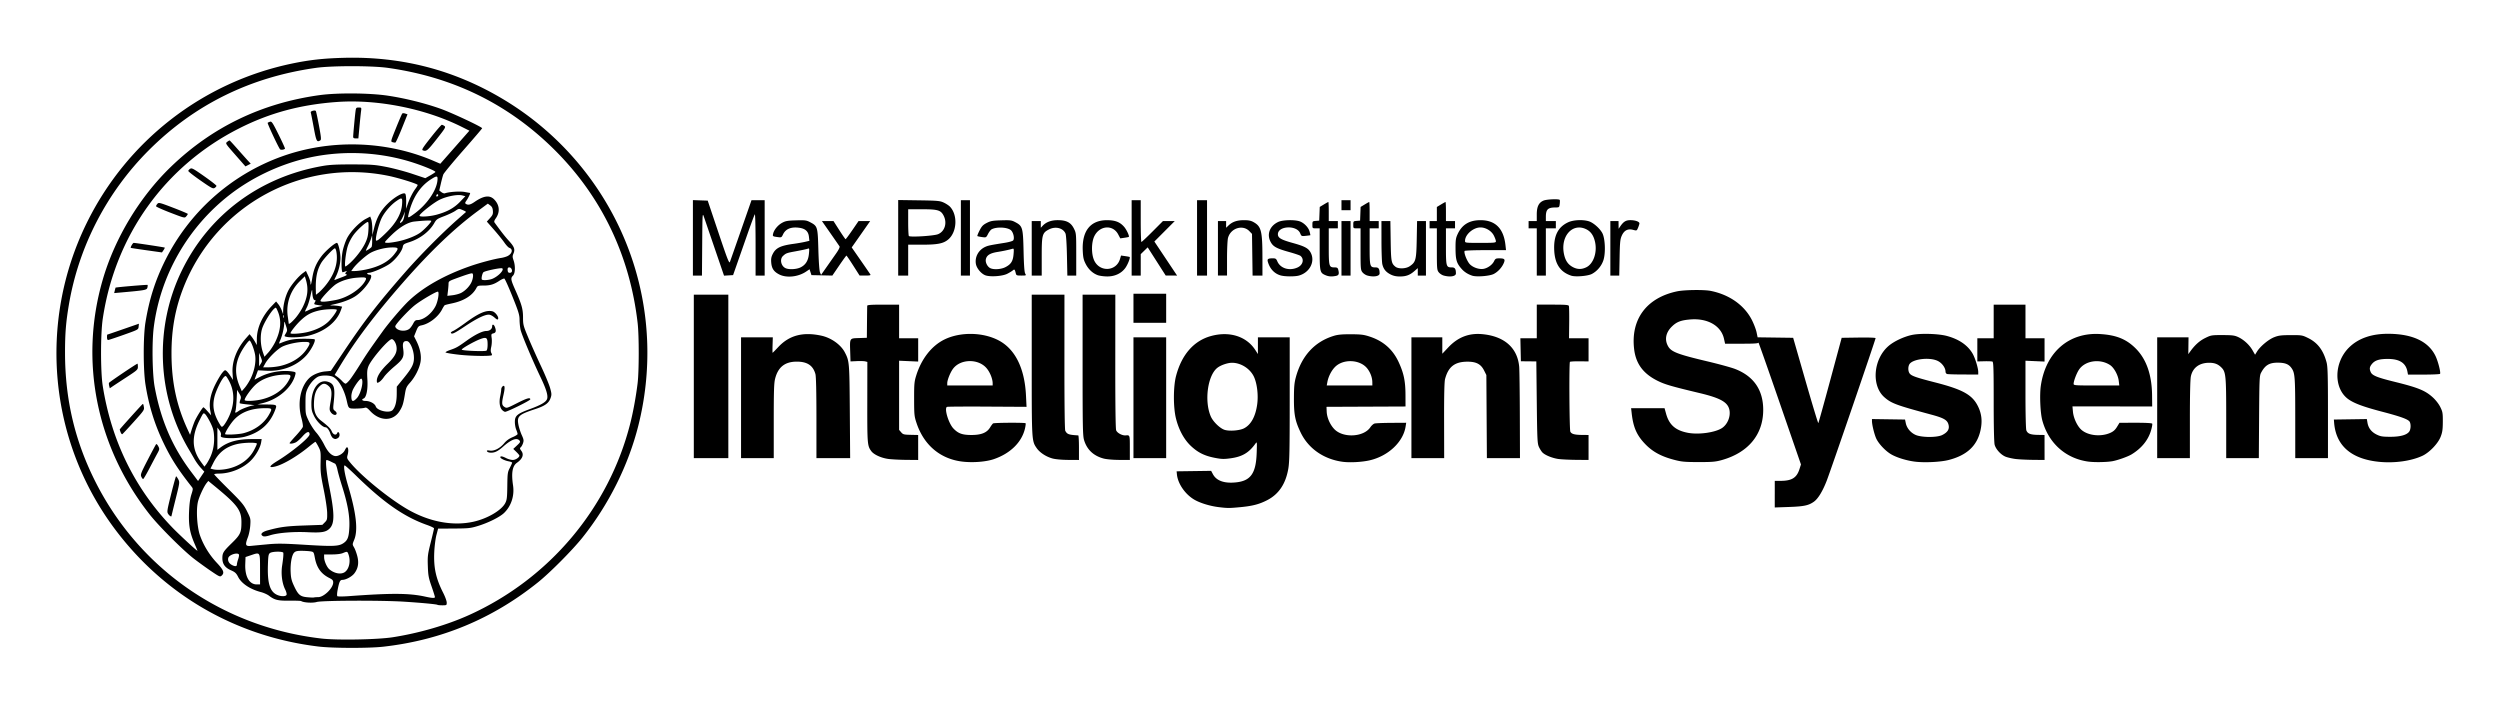
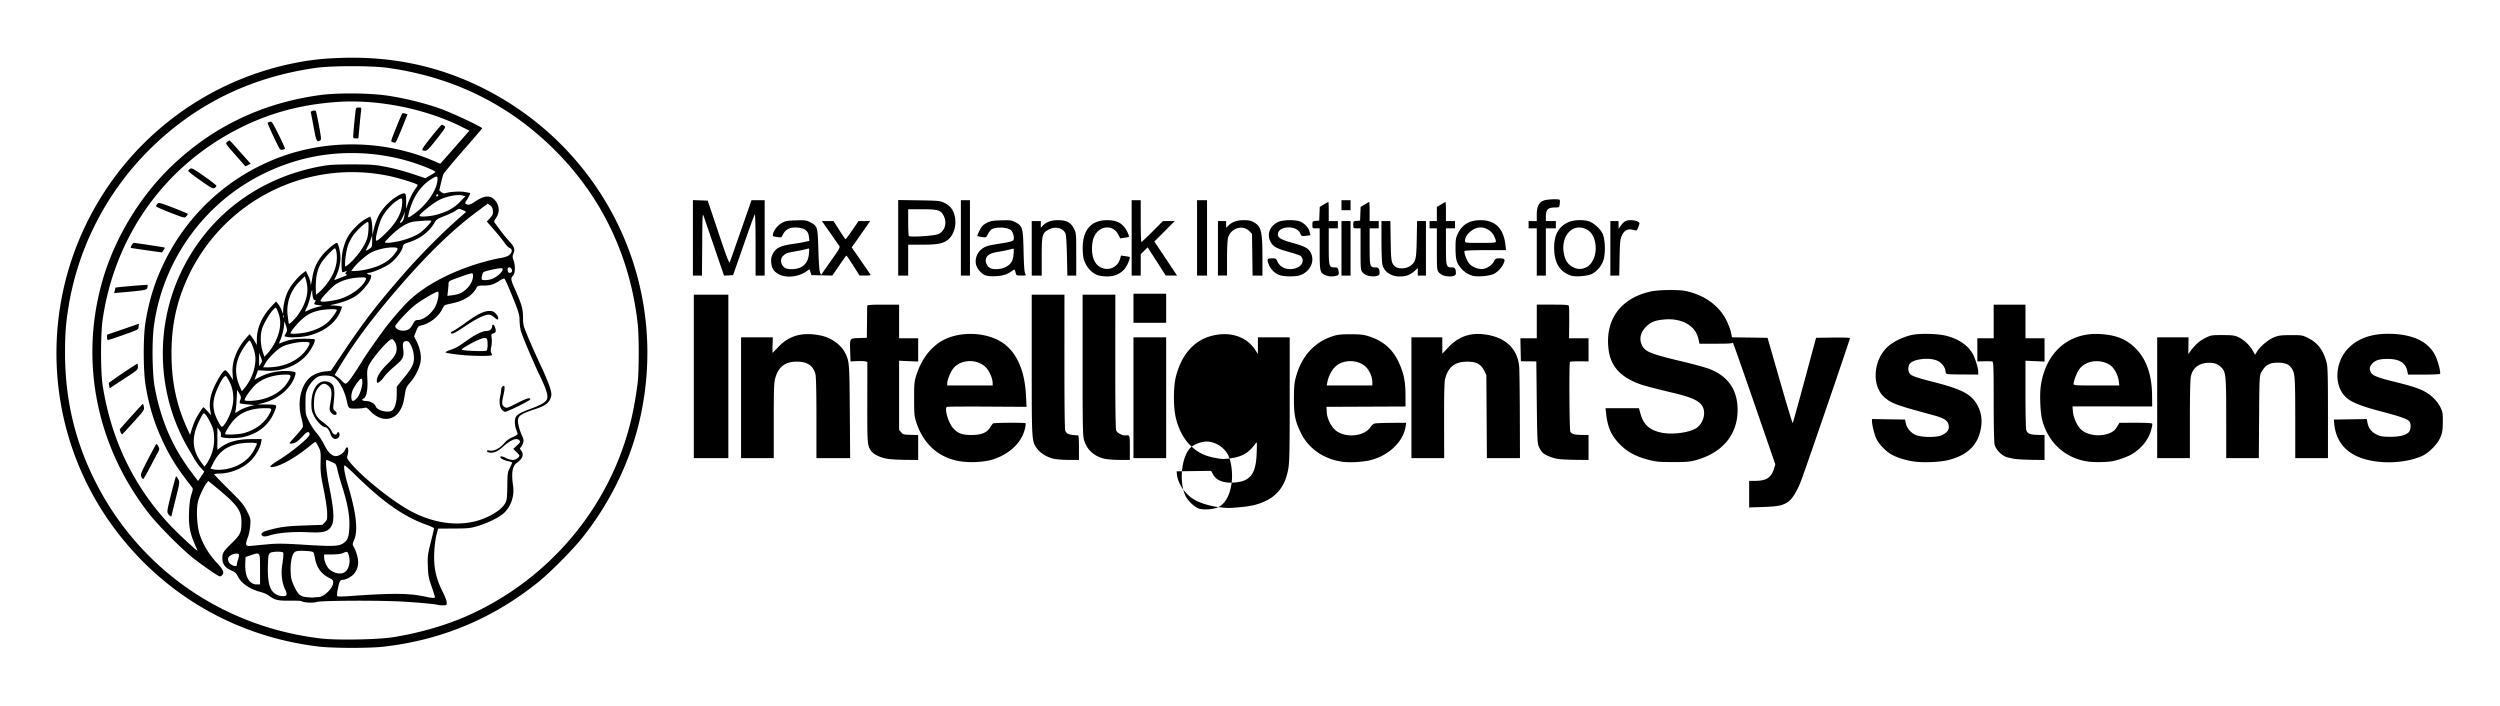
<svg xmlns="http://www.w3.org/2000/svg" xml:space="preserve" width="2300.91" height="650">
-   <path style="fill:#000;stroke-width:.627" d="M220.016 538.401c-56.78-6.807-106.523-35.462-140.613-81.001-45.665-61.001-53.247-142.52-19.644-211.205 27.77-56.76 80.012-97.41 141.755-110.301 12.202-2.548 21.747-3.607 35.857-3.98 40.41-1.07 77.036 8.567 111.141 29.243 42.099 25.522 73.712 65.5 88.745 112.227 11.657 36.234 12.866 75.07 3.498 112.417-6.87 27.389-20.482 54.661-38.632 77.397-6.875 8.613-22.357 24.193-30.644 30.84-31.482 25.25-66.863 39.962-106.933 44.468-9.95 1.119-34.81 1.06-44.53-.105zm51.115-6.425c18.213-2.824 37.584-8.467 52.882-15.406 55.36-25.113 96.336-73.823 111.113-132.082 2.05-8.078 3.962-18.522 5.113-27.91 1.01-8.244 1.032-32.67.036-41.393-5.302-46.456-24.81-87.24-57.154-119.495-31.708-31.62-70.02-50.49-115.44-56.859-10.885-1.526-38.475-1.53-49.364-.007-45.422 6.353-84.042 25.367-115.577 56.902-28.987 28.987-48.393 66.483-55.172 106.602-2.056 12.169-2.672 19.85-2.667 33.24.014 32.476 6.968 61.626 21.469 90 30.553 59.783 88.068 99.458 155.528 107.289 10.85 1.26 38.635.762 49.233-.88zm30.935-22.372c-.416-.416-10.886-1.409-23.095-2.189-15.571-.995-56.766-.85-60.293.212-2.762.831-8.968.468-10.744-.629-.327-.202-3.947-.327-8.044-.277-8.019.098-10.258-.445-14.183-3.438-1.142-.872-3.631-1.99-5.532-2.485-7.467-1.945-13.432-5.914-15.744-10.476-1.316-2.596-2.096-3.315-4.98-4.59-4.096-1.812-5.91-4.36-5.913-8.307-.003-3.704.612-4.687 6.6-10.545 5.871-5.742 6.56-7.252 6.565-14.4.007-8.26-2.796-11.994-18.892-25.166l-3.997-3.27-1.1 1.389c-2.104 2.652-5.397 9.86-6.139 13.432-1.201 5.79-.47 17.112 1.462 22.645 2.384 6.825 6.478 13.533 11.579 18.968 4.816 5.134 5.537 7.03 3.406 8.959-1.073.97-1.51.781-7.37-3.196-3.427-2.325-8.77-6.19-11.874-8.59-7.492-5.793-23.971-22.264-30.324-30.31-36.85-46.673-48.784-105.956-32.6-161.945 8.365-28.941 25.629-57.54 47.342-78.43 28.416-27.34 62.587-43.781 102.447-49.294 12.18-1.685 34.428-1.515 47.039.36 11.979 1.78 25.922 5.244 36.69 9.116 7.9 2.841 28.55 12.542 28.522 13.398-.008.232-5.899 7.122-13.091 15.31-7.192 8.187-13.368 15.666-13.724 16.62-.357.953-1.128 3.826-1.715 6.384l-1.067 4.65 1.478 1.14c.813.627 1.879.994 2.368.816 2.833-1.03 10.36-1.549 13.645-.941 1.964.363 3.652.66 3.753.66.425 0-1.176 3.445-2.4 5.164-1.095 1.538-1.174 1.961-.454 2.417 1.534.971 3.085.62 5.94-1.344 6.45-4.437 10.599-4.915 13.742-1.583 3.64 3.86 3.969 8.663.89 12.987-.927 1.3-1.207 2.234-.829 2.757 4.433 6.132 7.358 9.87 9.788 12.511 3.845 4.18 4.536 6.002 3.353 8.833-.791 1.895-.79 2.5.004 4.753 1.368 3.876 1.2 9.035-.343 10.578-1.772 1.772-1.612 2.795 1.558 9.945 4.458 10.054 5.34 13.202 5.34 19.045 0 4.918.198 5.668 3.669 13.974 2.017 4.828 5.934 13.582 8.704 19.455 2.77 5.872 5.6 12.67 6.29 15.107 1.107 3.914 1.156 4.716.416 6.884-1.253 3.673-3.77 5.508-10.692 7.794-11.615 3.838-12.768 4.965-11.471 11.212.399 1.92 1.413 4.996 2.254 6.836 1.315 2.874 1.432 3.64.835 5.45-.383 1.159-1.094 2.437-1.58 2.841-.752.624-.688 1.003.426 2.509 1.918 2.595.835 5.457-3.122 8.25-3.08 2.174-3.896 7.024-2.622 15.576 1.065 7.143-1.247 14.248-6.185 19.011-2.951 2.847-10.881 6.803-17.999 8.98-5.148 1.574-6.52 1.722-16.588 1.783l-10.975.067-1.147 4.365c-.63 2.4-1.302 7.636-1.493 11.633-.52 10.924 1.092 18.362 6.138 28.314 1.353 2.668 2.46 5.702 2.46 6.743 0 1.842-.078 1.89-3.031 1.89-1.668 0-3.175-.143-3.35-.318zm-82.36-5.326c3.933 0 10.345-6.268 10.345-10.115 0-1.462-.471-2.012-2.665-3.11-5.696-2.852-8.684-7.02-9.997-13.947-.755-3.977-.82-4.073-2.992-4.433-1.221-.202-3.984-.37-6.14-.374-3.03-.006-4.193.266-5.118 1.191-1.675 1.675-2.729 7.447-2.458 13.464.187 4.165.612 5.916 2.33 9.602 2.856 6.123 4.247 7.318 9.058 7.78 2.129.204 4.246.275 4.706.157.46-.118 1.778-.215 2.93-.215zm80.589-.06c0-.377-1.045-3.693-2.323-7.368-2.047-5.891-2.352-7.552-2.573-14.017-.233-6.79-.084-8.006 2.008-16.366 1.244-4.968 2.26-9.321 2.26-9.675 0-.354-2.187-1.415-4.86-2.358-15.63-5.513-29.844-15.376-48.724-33.807-4.108-4.009-7.741-7.29-8.075-7.29-1.043 0-.008 6.213 2.353 14.112 5.595 18.725 6.939 30.523 4.23 37.148-1.334 3.264-1.335 3.291-.126 5.341.67 1.134 1.676 3.854 2.237 6.046 1.21 4.723.566 8.473-2.043 11.9-1.686 2.211-5.776 4.44-8.193 4.464-1.66.016-2.228 1.176-3.322 6.789-.453 2.325-.538 4.168-.207 4.475.31.288 3.81.285 7.776-.007 29.789-2.187 41.836-2.11 52.996.344 4.806 1.057 6.586 1.13 6.586.27zm-102.438-1.558c.21-.544-.214-2.18-.94-3.635-2.158-4.32-2.982-10.749-2.116-16.497.73-4.85.96-7.302.825-8.825-.1-1.13-7.625-1.046-9.194.102-1.053.77-1.243 1.86-1.447 8.309-.403 12.698 1.396 18.447 6.464 20.655 2.685 1.17 5.939 1.114 6.408-.109zm-18.31-17.668c-.018-12.163.192-11.844-6.335-9.644l-3.684 1.242-.184 4.819c-.33 8.6 2.755 14.089 7.916 14.089h2.303l-.015-10.506zm58.521 2c3.016-2.111 4.174-7.536 2.584-12.097-.792-2.27-.896-2.298-3.919-1.035-1.404.587-4.265.94-7.603.94h-5.35l.013 2.04c.016 2.417 1.837 6.628 3.505 8.11 3.365 2.985 8.133 3.89 10.77 2.043zm-74.498-5.213c0-.647.381-2.27.847-3.607.466-1.336.725-2.783.575-3.214-.616-1.775-6.464-.121-7.303 2.065-.644 1.677.2 3.704 1.994 4.791 2.338 1.417 3.887 1.403 3.887-.035zm-29.257-14.462c-3.267-7.556-4.16-12.75-3.78-21.993.221-5.405.719-9.09 1.602-11.866 1.213-3.814 1.224-4.098.208-5.386-9.407-11.921-14.266-19.503-19.493-30.414-6.136-12.811-10.128-25.74-12.393-40.139-1.6-10.177-1.61-33.276-.017-42.962 2.64-16.059 6.697-28.822 13.557-42.648 16.507-33.27 45.194-58.974 79.991-71.673 33.674-12.288 72.307-11.279 105.186 2.748l4.837 2.064 10.045-11.413 10.044-11.412-5.16-2.587c-25.263-12.666-58.422-19.27-86.486-17.222-25.08 1.83-46.265 7.56-67.316 18.21-51.284 25.947-85.59 73.82-94.18 131.425-1.57 10.52-1.576 36.56-.013 46.41 6.05 38.121 22.196 70.966 48.064 97.777 4.716 4.887 16.78 16.056 17.343 16.056.061 0-.856-2.239-2.04-4.975zm-18.15-20.422c-.974-1.487-.876-2.164 2.008-13.797 1.668-6.729 3.207-12.234 3.42-12.234.214 0 .877.917 1.474 2.038 1.069 2.006 1.04 2.224-1.783 13.562-1.577 6.338-2.868 11.63-2.868 11.76 0 .808-1.387-.01-2.25-1.329zm-18.59-25.782c-.677-1.487-.276-2.536 4.495-11.76 2.88-5.57 5.455-10.37 5.721-10.67.266-.298.938.339 1.495 1.414.976 1.888.948 2.072-.789 5.247-.99 1.81-3.456 6.465-5.479 10.346-2.023 3.88-3.908 7.055-4.189 7.055-.28 0-.845-.734-1.254-1.632zm-14.282-30.67c-.345-.906-.626-1.77-.626-1.919 0-.225 11.153-12.665 15.089-16.83 1.096-1.16 1.136-1.132 1.553 1.09.418 2.225.244 2.487-6.918 10.446-4.041 4.49-7.6 8.32-7.91 8.511-.31.192-.844-.393-1.188-1.298zm-7.881-31.927c-.217-.864-.296-1.835-.176-2.159.208-.562 19.048-13.263 19.673-13.263.166 0 .301.952.301 2.115 0 2.019-.364 2.352-7.996 7.327-4.398 2.867-8.764 5.738-9.702 6.381l-1.706 1.169zm-1.526-33.61c0-1.035.079-1.882.174-1.882.096 0 5.053-1.694 11.016-3.764l10.84-3.765-.196 2.04c-.196 2.036-.214 2.046-10.231 5.61-5.52 1.962-10.388 3.585-10.819 3.605-.461.022-.784-.737-.784-1.844zm5.386-32.372c.24-.995.478-1.868.53-1.94.223-.308 21.807-2.146 22.074-1.88.162.162.117 1-.099 1.86-.419 1.67-1.47 1.863-18.36 3.362l-4.58.407zm21.896-27.75c-5.864-.826-10.743-1.57-10.842-1.654-.421-.356 1.383-3.45 2.006-3.439 1.445.026 21.17 3.019 21.398 3.247.133.133-.24.94-.829 1.794l-1.07 1.552zm16.464-25.942c-5.433-2.094-9.878-4.096-9.878-4.45 0-.353.434-1.121.964-1.707.9-.995 1.631-.81 10.963 2.773 5.5 2.11 10.004 4.019 10.011 4.24.007.22-.481.974-1.085 1.676-1.094 1.271-1.129 1.263-10.975-2.532zm20.853-22.199c-4.657-3.244-8.467-6.214-8.467-6.599 0-.384.565-1.064 1.255-1.509 1.128-.728 2.106-.211 9.721 5.139 4.657 3.272 8.467 6.248 8.467 6.615 0 .366-.565 1.023-1.255 1.46-1.121.709-2.15.169-9.72-5.106zm24.029-17.697c-6.962-7.929-6.972-7.944-5.623-9.025.742-.596 1.507-1.019 1.698-.94.19.077 2.708 2.822 5.594 6.1 2.886 3.276 6.078 6.85 7.094 7.943l1.846 1.985-1.818.94-1.817.94zm129.436-3.147c-.967-.381-.136-1.71 5.645-9.03 3.728-4.72 7.077-8.59 7.443-8.602.365-.011 1.177.355 1.804.813 1.056.773.66 1.445-5.368 9.092-6.32 8.018-7.126 8.673-9.524 7.727zm-98.689-.85c-1.724-2.68-8.765-17.812-8.442-18.143.215-.22.963-.572 1.663-.782 1.117-.336 1.84.76 5.93 9 2.561 5.16 4.529 9.498 4.372 9.641-.906.824-3.063.998-3.523.284zm77.76-4.795c-1.337-.396-1.283-.614 2.425-9.812 2.085-5.175 4.016-9.651 4.29-9.949.28-.303 1.188-.303 2.066 0l1.566.541-3.878 9.674c-2.133 5.32-4.153 9.736-4.49 9.812-.337.076-1.228-.044-1.98-.266zm-54.432-10.283c-.972-5.26-1.885-9.882-2.029-10.27-.329-.89 3.008-1.783 3.526-.944.21.34 1.186 4.907 2.169 10.148 1.48 7.894 1.64 9.621.931 10.07-2.417 1.532-2.782.818-4.597-9.004zm27.262 6.538c0-1.436 1.152-13.94 1.614-17.513.32-2.479.479-2.666 2.259-2.666 1.89 0 1.91.035 1.56 2.666-.196 1.466-.689 6.264-1.097 10.662l-.741 7.996h-1.798c-1.322 0-1.797-.303-1.797-1.145zm-59.506 281.433c7.334-.676 11.083-.631 26.511.32 19.262 1.188 23.05 1.026 26.246-1.125 3.03-2.04 3.84-4.277 4.123-11.389.298-7.527-1.206-15.899-5.011-27.885-1.369-4.312-2.829-9.507-3.244-11.545-.416-2.043-1.17-3.895-1.68-4.128a131.81 131.81 0 0 1-3.013-1.469c-1.149-.575-2.389-1.046-2.755-1.046-.978 0-.12 8.838 1.766 18.188 3.728 18.476 3.833 25.444.438 28.987-2.54 2.651-5.541 3.184-15.221 2.704-9.786-.486-20.522.387-26.04 2.117-2.556.802-4.116.993-4.861.598-2.283-1.212-.901-2.875 3.348-4.032 8.513-2.318 12.802-2.89 24.885-3.318l12.711-.451 1.714-1.72c1.591-1.595 1.708-2.065 1.626-6.56-.05-2.768-1.076-9.675-2.395-16.13-2.025-9.914-2.286-12.206-2.139-18.815.158-7.127.077-7.701-1.536-10.82-.936-1.81-1.862-3.292-2.058-3.292-.196 0-2.378 1.65-4.85 3.668-7.784 6.353-17.37 11.994-22.638 13.32-5.131 1.292-4.671-.151 1.19-3.733 10.035-6.132 22.284-16.223 22.284-18.357 0-2.548-1.922-2.042-4.818 1.269-1.559 1.781-3.638 3.655-4.621 4.163-1.788.925-4.358 1.252-4.358.554 0-.204 1.986-2.526 4.414-5.161s4.561-5.376 4.74-6.09c.18-.715-.254-3.397-.964-5.96-2.916-10.52-.696-21.851 5.43-27.718 2.482-2.377 7.138-4.27 11.24-4.568 1.937-.142 3.583-.339 3.657-.439.074-.1 4.2-6.247 9.17-13.662 14.11-21.046 23.03-32.565 42.019-54.254 10.287-11.75 24.998-26.6 36.014-36.35 3.101-2.745 5.756-5.073 5.9-5.174.427-.3-.2-.718-2.548-1.699-2.123-.887-2.331-.854-4.672.745-1.347.92-4.805 2.563-7.684 3.65-4.754 1.795-5.378 2.23-6.786 4.723-3.278 5.806-9.801 10.817-17.176 13.192-3.898 1.256-4.29 1.54-4.634 3.375-.566 3.018-4.969 8.716-8.92 11.546-3.579 2.562-12.277 6.305-14.653 6.305-.721 0-1.137.282-.924.627.213.345.936.628 1.605.628 3.947 0-3.123 10.593-10.027 15.023-3.312 2.125-8.495 4.087-14.156 5.357-3.644.817-3.682.845-1.176.894 1.423.027 3.446.221 4.495.431l1.908.382-.863 2.447c-2.895 8.204-11.106 14.72-22.092 17.53-4.6 1.175-12.746 1.599-15.674.814-1.412-.378-1.413-.386-.253-2.343 1.125-1.898 1.127-2.08.044-5.414-.983-3.024-1.126-3.202-1.16-1.442-.055 2.926-1.28 8.21-2.636 11.372-1.106 2.581-1.11 2.725-.075 2.292 5.834-2.438 8.958-3.043 15.948-3.084 4.024-.024 7.518.158 7.765.404.958.957-2.528 7.65-5.859 11.246-6.643 7.176-16.7 10.99-27.489 10.426l-5.769-.301-1.194 3.242-1.195 3.243 4.118-2.094c6.407-3.258 15.28-4.678 22.142-3.543 2.15.355 2.31.522 1.948 2.03-2.114 8.8-11.618 17.13-22.567 19.78l-3.676.89 5.75.052c7.936.072 7.955.083 6.517 3.87-3.677 9.677-10.567 15.69-21.13 18.442-3.746.975-11.099 1.25-14.624.544-1.68-.336-1.95-.624-1.66-1.778.219-.872-.168-2.074-1.052-3.272l-1.397-1.895v15.408l1.882-1.432c5.494-4.18 12.062-5.98 21.876-5.993l6.824-.01-.373 2.299c-.59 3.636-3.595 8.964-7.003 12.42-5.395 5.468-14.17 9.083-22.108 9.105-1.811.005-3.293.234-3.293.509 0 .274 4.512 4.959 10.027 10.41 8.861 8.759 10.326 10.504 12.606 15.023 2.49 4.935 2.568 5.276 2.267 9.817-.172 2.587-.905 6.256-1.63 8.153-2.11 5.521-1.734 6.44 2.444 5.985 1.207-.132 6.04-.594 10.738-1.027zm142.513-15.62c9.642-2.131 19.365-7.815 21.992-12.857 1.134-2.176 1.323-3.747 1.427-11.859.11-8.683.234-9.57 1.724-12.444.883-1.702 1.606-3.32 1.606-3.594 0-.275-1.049-.696-2.33-.937-2.797-.524-5.824-2.008-5.824-2.854 0-.947 1.386-.729 4.077.643 1.353.69 3.389 1.255 4.523 1.255 1.912 0 4.571-1.753 4.571-3.013 0-.278-.953-1.428-2.118-2.558l-2.119-2.053 2.565-2.393c2.22-2.071 2.453-2.527 1.728-3.4-1.816-2.189-5.756-.714-11.293 4.227-3.876 3.458-6.365 4.526-9.485 4.07-.794-.116-1.556-.55-1.692-.963-.174-.53.4-.646 1.95-.395 3.007.489 7.023-1.547 9.942-5.04 1.545-1.847 3.465-3.242 5.79-4.205 1.913-.793 3.478-1.779 3.478-2.19 0-.413-.424-1.763-.94-3.001-.518-1.238-.942-3.633-.942-5.322 0-4.301 1.594-5.675 10.278-8.86 8.076-2.963 11.486-5.02 12.05-7.27.6-2.39-.751-6.75-4.554-14.692-5.697-11.896-13.14-29.591-13.856-32.942-.368-1.725-.674-4.83-.68-6.9-.01-3.222-.71-5.505-4.89-15.905-2.684-6.678-5.207-12.268-5.607-12.422-.4-.153-1.964.542-3.476 1.546-3.77 2.502-6.33 3.263-10.98 3.263-3.692 0-4.029.119-4.861 1.724-2.65 5.112-8.597 8.859-16.76 10.56-2.503.522-4.787 1.095-5.076 1.274-.289.179-1.105 1.461-1.814 2.85-2.62 5.136-8.776 9.938-14.176 11.06-2.109.438-2.47.826-3.762 4.04l-1.43 3.557 1.55 3.083c2.626 5.229 3.653 10.35 2.916 14.538-.815 4.625-3.72 10.378-7.241 14.344-2.435 2.74-2.849 3.65-3.505 7.708-1.12 6.921-1.687 8.728-3.774 12.019-4.517 7.123-13.624 7.036-20.304-.196-1.95-2.11-2.69-2.533-3.763-2.15-.735.261-3.421.497-5.97.523-5.23.054-5.14.128-6.36-5.283-1.9-8.443-6.121-15.482-10.117-16.874-2.75-.96-7.793-.856-9.81.2-2.612 1.37-5.558 4.75-7.149 8.207-1.24 2.696-1.443 4.148-1.443 10.349 0 6.99.07 7.358 2.264 11.953 1.245 2.607 3.578 6.22 5.183 8.027 1.605 1.807 4.031 5.5 5.392 8.206 2.478 4.928 4.633 7.28 7.28 7.945 2.17.544 5.879-1.531 7.023-3.93.55-1.153 1.21-2.097 1.469-2.097.95 0 1.225 2.52.548 5.034-.673 2.5-.617 2.684 1.693 5.512 7.333 8.981 25.83 24.153 38.83 31.851 15.212 9.009 31.749 12.238 46.252 9.032zm-96.915-57.724c-.578-.337-1.39-1.669-1.804-2.96-.842-2.622-2.287-4.542-3.42-4.542-1.95 0-5.907-3.862-7.763-7.577-1.682-3.365-1.955-4.589-1.955-8.75 0-10.447 5.186-17.15 11.625-15.024 4.114 1.358 4.87 4.148 3.799 14.04-.513 4.734-.474 5 .898 6.034.874.659 1.289 1.462 1.061 2.054-.523 1.363-2.795.647-4.056-1.277-.932-1.422-.936-2.032-.044-7.251 1.12-6.556.708-9.108-1.787-11.07-2.299-1.809-3.835-1.602-6.122.823-2.488 2.639-3.506 5.973-3.607 11.823-.094 5.446 1.353 8.874 4.9 11.6 4.935 3.795 6.598 5.469 7.442 7.488.942 2.255 3.018 2.886 3.694 1.124.53-1.382 1.64-.497 1.64 1.31 0 .85-.53 1.792-1.214 2.157-1.473.789-1.933.789-3.287-.002zm116.8-19.383c-1.704-1.704-2.237-5.344-1.386-9.465.398-1.926.724-4.086.724-4.8 0-.712.42-1.645.933-2.07 1.55-1.287 1.798.713.691 5.577-1.38 6.066-1.292 7.365.58 8.592 1.534 1.005 1.773.935 8.522-2.494 6.957-3.535 9.343-4.23 9.343-2.72 0 .786-15.837 8.616-17.404 8.605-.431-.003-1.333-.554-2.003-1.225zm-29.512-38.178c-5.347-.58-9.672-1.328-9.61-1.66.06-.333 1.505-1.08 3.21-1.66 4.184-1.421 5.263-2.028 11.207-6.296 6.022-4.326 11.028-6.79 13.806-6.8 2.25-.006 3.965-1.384 3.965-3.186 0-1.738 1.179-1.49 1.897.4 1.034 2.72.748 3.977-1.004 4.417-1.524.382-1.593.57-1.217 3.306.22 1.595.096 4.252-.274 5.903-.484 2.159-.48 3.364.013 4.286.378.705.56 1.409.406 1.564-.812.81-13.878.651-22.4-.274zm19.442-7.014c0-4.872-.75-5.427-5.103-3.781-4.247 1.605-12.772 6.444-12.772 7.25 0 .778 16.037 1.424 17.091.688.473-.33.784-1.98.784-4.157zm-25.356-8.08c-.188-.305.526-.914 1.587-1.354 1.06-.44 4.797-2.9 8.302-5.467 9.495-6.955 14.587-9.133 18.845-8.065 1.892.475 4.408 3.823 3.89 5.175-.31.805-.773.633-2.59-.963-1.332-1.17-2.89-1.937-3.916-1.928-2.927.026-8.314 2.668-16.327 8.008-7.514 5.008-9.08 5.743-9.79 4.594zm-172.693 93.14c-1.352-1.466-3.242-4.059-4.2-5.762a372.698 372.698 0 0 0-3.863-6.646c-22.272-37.327-24.164-84.634-4.954-123.9 18.867-38.565 53.902-64.546 97.233-72.107 4.795-.836 9.67-1.086 20.697-1.06 13.013.03 15.28.198 23.159 1.725 4.803.931 12.835 3.062 17.849 4.736l9.116 3.043 3.318-1.872c1.825-1.03 3.458-2.1 3.63-2.378.435-.704-9.294-4.69-17.611-7.214-23.534-7.144-49.663-7.806-73.255-1.856-18.385 4.637-36.279 13.29-50.969 24.646-28.94 22.374-48.053 55.657-52.61 91.619-1.337 10.549-1.008 32.343.621 41.13 4.261 22.988 12.146 41.343 25.208 58.684l4.755 6.311 2.166-3.216 2.167-3.217zm19.159.545c7.963-1.877 14.22-6.408 17.595-12.739 1.096-2.056 1.992-4.052 1.992-4.435 0-1.025-8.943-.86-13.66.252-7.783 1.834-12.845 5.847-16.432 13.022l-1.951 3.905 1.44.408c2.51.71 6.955.544 11.016-.413zM145 408.007c2.143-4.486 3.074-9.414 2.8-14.828-.195-3.875-.647-5.536-2.557-9.402-1.276-2.582-2.88-5.2-3.562-5.817-1.216-1.101-1.292-1.021-3.798 3.964-5.786 11.507-5.483 20.348 1 29.162l2.265 3.079 1.176-1.511c.647-.831 1.85-2.923 2.675-4.647zm-10.613-25.087c1.266-2.97 5.483-9.708 6.08-9.716.23-.003 1.519 1.246 2.865 2.775l2.448 2.78-.622-3.427c-.972-5.365.23-11.371 3.626-18.114 1.567-3.111 3.671-6.634 4.675-7.827 1.65-1.962 1.932-2.082 2.94-1.254.612.503 1.863 2.094 2.78 3.536l1.669 2.62-.285-4.918c-.46-7.963 2.931-16.661 9.324-23.908l2.431-2.756 1.29 1.568c.71.862 1.834 2.555 2.497 3.763l1.207 2.195.027-4.168c.053-7.841 3.745-15.993 10.364-22.88l2.938-3.057 1.513 1.882c.832 1.035 1.916 3.01 2.408 4.39l.894 2.509.05-2.237c.096-4.328 1.425-9.722 3.382-13.722 1.97-4.027 7.12-10.196 10.554-12.641l1.806-1.286 1.555 3.34c.856 1.837 1.558 4.022 1.561 4.856.01 2.547.53 1.176 1.241-3.274.972-6.08 2.709-10.195 6.342-15.021 2.77-3.678 9.207-9.249 10.69-9.249.916 0 2.43 6.447 2.43 10.349 0 4.124-1.253 9.157-3.263 13.103-1.179 2.315-1.184 2.416-.088 1.95.636-.27 2.815-1.113 4.842-1.873 2.694-1.01 3.392-1.495 2.595-1.8-.937-.36-.97-.567-.236-1.47.757-.931.712-.997-.4-.573-.69.262-1.537.527-1.882.587-1.049.185-1.068-9.704-.028-14.71.528-2.542 1.818-6.368 2.866-8.503 2.319-4.72 8.484-11.174 12.936-13.54l3.23-1.717.69 1.98c.379 1.089.71 3.984.735 6.433l.045 4.453 1.19-4.841c1.753-7.129 4.497-12.068 9.364-16.857 4.694-4.62 10.874-8.149 12.108-6.915.443.444.709 2.645.673 5.579l-.059 4.846 1.085-3.143c1.382-4.004 3.5-8.22 5.411-10.77.823-1.098 1.496-2.245 1.496-2.55 0-.793-13.198-4.902-20.474-6.373-59.336-11.998-118.632 20.233-141.012 76.649-5.812 14.65-8.478 29.086-8.478 45.898 0 19.465 3.384 35.707 10.838 52.006l1.98 4.33 1.043-3.39c.574-1.864 1.525-4.518 2.113-5.897zm33.765 8.158c7.642-1.99 14.01-6.57 17.432-12.536 2.602-4.537 2.508-4.716-2.487-4.716-9.294 0-16.402 2.603-21.328 7.812-2.546 2.692-6.353 8.71-6.353 10.041 0 .723 9.346.282 12.736-.6zm-10.983-9.605c5.073-9.584 5.233-19.285.45-27.445-1.596-2.725-1.745-2.822-2.834-1.837-1.833 1.659-5.535 9.204-6.648 13.55-1.643 6.413-.682 11.857 3.29 18.638 1.495 2.552 1.656 2.652 2.72 1.69.623-.564 1.982-2.631 3.022-4.596zm7.69-5.791c2.085-1.484 8.2-3.698 10.568-3.825.895-.049-.868-.31-3.918-.58-3.049-.27-5.717-.665-5.93-.877-.212-.212-.054-1.263.351-2.335.643-1.704.55-2.263-.74-4.424l-1.474-2.474-.32 6.486c-.176 3.567-.524 7.121-.773 7.897-.562 1.745-.07 1.774 2.236.132zm106.233-.56c1.853-2.048 2.804-5.766 2.833-11.08l.027-5.079 4.8-5.896c6.104-7.5 7.33-10.167 7.007-15.246-.294-4.62-2.703-10.002-4.599-10.273-2.565-.368-3.376 1.09-2.812 5.05.825 5.782.078 7.331-5.97 12.383-2.906 2.427-6.15 5.673-7.21 7.212-1.688 2.455-3.539 4.072-4.659 4.072-.195 0-.348-.635-.34-1.412.028-2.905 2.574-6.896 7.427-11.639 5.331-5.21 6.848-8.277 6.09-12.315-.452-2.416-2.017-4.739-3.19-4.739-2.247 0-14.288 14.013-16.13 18.771-.885 2.288-1.012 3.964-.695 9.148.414 6.773-.711 12.345-2.643 13.087-1.689.648-.923 1.642 1.265 1.642 3.125 0 6.446 1.77 7.159 3.817 1.055 3.026 9.519 4.841 11.64 2.496zm-91.216-7.202c8.394-1.783 15.502-6.464 19.075-12.56 2.39-4.08 2.2-4.74-1.357-4.735-8.454.013-16.203 2.52-20.937 6.77-3.33 2.992-8.254 9.981-7.682 10.906.485.785 6.383.58 10.9-.38zm66.536-1.053c2.809-3.007 4.951-12.269 3.102-13.412-.663-.409-3.826 3.643-5.723 7.332-.659 1.28-1.197 3.42-1.197 4.756 0 3.893 1.071 4.264 3.818 1.324zm-73.402-13.405c2.764-5.627 3.937-12.038 3.075-16.796-.662-3.65-2.724-8.94-3.727-9.56-.26-.16-1.65 1.386-3.088 3.436-6.945 9.902-8.024 18.317-3.652 28.48l1.328 3.088 2.103-2.433c1.157-1.338 2.939-4.135 3.96-6.215zm68.512.764c1.182-1.466 4.344-6.193 7.028-10.505 4.567-7.337 6.43-10.066 15.628-22.892 4.372-6.096 13.778-17.084 18.163-21.218 10.11-9.53 24.638-17.721 42.391-23.901 6.76-2.353 16.53-4.942 21.255-5.632 1.502-.22 3.54-.818 4.528-1.329 3.18-1.644 3.825-4.79 1.156-5.636-.654-.208-2.195-1.841-3.425-3.63-1.23-1.79-4.458-5.782-7.174-8.872l-4.937-5.62 2.183-2.416c1.86-2.06 2.155-2.796 1.992-4.98-.142-1.907-.613-2.878-1.84-3.79l-1.648-1.226-7.17 5.306c-16.055 11.88-32.514 27.62-51.321 49.082-19.52 22.275-33.21 40.445-43.912 58.28l-3.36 5.602 1.827 1.296c1.005.714 2.535 2.073 3.399 3.022.864.949 1.912 1.725 2.33 1.725.417 0 1.725-1.2 2.907-2.666zm-47.904-9.59c8.201-1.933 14.829-6.297 18.575-12.232 2.409-3.816 2.15-4.364-2.056-4.351-4.645.014-11.455 1.464-15.136 3.223-3.4 1.625-9.803 7.93-11.873 11.69l-1.45 2.637 3.96-.01c2.177-.004 5.769-.435 7.98-.957zm-13.586-6.165-1.132-2.882v9.34l1.132-1.788c1.092-1.724 1.092-1.892 0-4.67zm10.148-10.66c3.791-7.974 4.287-14.717 1.545-21.029-1.185-2.728-1.212-2.745-2.488-1.59-2.44 2.208-7.017 9.784-8.245 13.649-1.441 4.532-1.223 11.28.529 16.38l1.065 3.101 2.734-3.019c1.503-1.66 3.69-5.032 4.86-7.492zm22.462-6.627c5.812-1.487 10.352-3.73 13.773-6.805 2.42-2.176 6.144-7.274 6.144-8.411 0-.84-8.207-.548-12.407.443-5.326 1.255-8.496 2.974-12.552 6.804-3.048 2.88-7.027 7.876-7.027 8.825 0 .814 7.661.271 12.07-.856zm70.206-2.34c.7-.633 1.813-2.21 2.473-3.503.906-1.775 1.587-2.352 2.776-2.352 4.276 0 9.87-4.278 12.619-9.65 1.614-3.156 2.67-9.358 1.695-9.96-.743-.458-11.089 5.548-15.8 9.174-3.446 2.65-10.76 10.225-13.096 13.559-.765 1.092-.784 1.493-.11 2.306 1.944 2.341 7.07 2.573 9.443.426zm-79.223-6.824c1.749-1.913 4.178-5.511 5.398-7.996 3.482-7.089 4.099-12.726 2.098-19.167l-.654-2.104-3.414 3.359c-6.519 6.412-9.618 15.31-8.394 24.105.362 2.61.66 4.865.66 5.013 0 .96 1.555-.2 4.306-3.21zm-7.654-2.323c-.174-.431-.317-.079-.317.784 0 .862.143 1.215.317.784.174-.431.174-1.137 0-1.568zm23.267-5.733 3.6-.84-2.98-.47c-3.269-.515-3.262-.508-2.33-2.25.5-.932.445-1.212-.235-1.212-.948 0-1.64-2.506-1.712-6.194-.031-1.59-.384-.661-1.175 3.083-.621 2.946-1.73 6.533-2.464 7.971-.734 1.439-1.334 2.774-1.334 2.967 0 .193 1.131-.226 2.515-.932 1.383-.705 4.135-1.661 6.115-2.123zm12.694-4.865c7.784-1.504 16.726-7.238 20.036-12.85 1.632-2.765 1.017-3.049-5.51-2.538-5.355.419-10.582 2.015-14.312 4.37-3.008 1.899-10.876 10.271-10.876 11.573 0 1.014 3.47.834 10.662-.555zm86.44-4.88c3.01-1.553 6.074-4.791 7.29-7.708 1.06-2.54 1.275-5.247.457-5.753-.512-.316-4 .773-12.184 3.805-3.77 1.397-4.234 1.752-4.239 3.238-.003.918-.189 3.195-.413 5.06l-.407 3.39 3.595-.422c1.977-.232 4.632-.957 5.9-1.61zm-94.09-4.568c6.696-7.96 9.449-16.427 7.885-24.249-.216-1.078-.64-1.96-.941-1.96-1.007 0-7.764 7.2-9.438 10.056-2.919 4.98-3.954 10.154-3.739 18.683l.085 3.339 1.724-1.33c.949-.731 2.94-2.774 4.425-4.539zm115.685-5.175c4.176-1.745 8.387-6.216 6.787-7.206-.91-.561-12.053 1.76-12.983 2.704-.841.855-1.593 4.482-1.043 5.032.713.713 5.019.398 7.24-.53zm13.327-4.733c.685-1.108-.357-3.13-1.614-3.13-.852 0-1.212.435-1.212 1.464 0 .804.188 1.651.418 1.881.624.624 1.963.505 2.408-.215zm-100.866-1.605c9.21-1.903 15.643-5.32 19.718-10.475 3.375-4.27 3.234-4.85-1.173-4.838-4.665.012-10.622 1.434-14.732 3.516-3.234 1.639-10.132 7.74-12.5 11.056l-1.233 1.725h2.578c1.418 0 4.722-.443 7.342-.984zm-10.851-4.467c4.073-3.649 8.574-9.554 10.644-13.963 1.5-3.196 1.958-5.144 2.173-9.251.176-3.345.041-5.203-.376-5.203-1.365 0-7.21 5.254-9.879 8.878-1.636 2.222-3.32 5.51-4.077 7.96-1.34 4.329-2.411 13.894-1.557 13.894.268 0 1.65-1.042 3.072-2.315zm14.962-11.155c.253-.353.446-2.335.428-4.405l-.032-3.763-.796 2.51c-.437 1.379-1.406 3.696-2.153 5.148-.747 1.453-1.358 2.8-1.358 2.994 0 .457 3.307-1.644 3.91-2.484zm17.515-3.72c5.878-1.129 12.324-3.561 15.83-5.973 2.776-1.91 7.901-7.286 7.901-8.288 0-.493-4.72-.326-11.751.414-4.247.446-9.82 3.692-15.252 8.882-2.74 2.618-4.983 5.005-4.983 5.304 0 .792 3.008.668 8.255-.34zm-6.625-6.92c6.38-6.433 9.785-12.764 10.178-18.925.297-4.667-.018-4.84-3.93-2.148-4.032 2.774-8.487 8.02-10.409 12.256-1.668 3.677-3.74 11.49-3.74 14.1 0 1.159.162 1.225 1.41.573.777-.405 3.697-3.041 6.49-5.857zm10.435-7.092c.533-.604 1.14-2.368 1.349-3.92l.38-2.822-.886 2.292c-.486 1.261-1.365 3.025-1.951 3.92-1.199 1.83-.385 2.22 1.108.53zm8.406-5.374c8.354-6.155 14.894-15.503 15.719-22.464.436-3.684-.165-3.865-4.238-1.282-7.998 5.074-13.248 13.374-15.842 25.043-.438 1.973.168 1.793 4.361-1.297zm15.29.785c7.281-2.012 12.018-4.637 16.112-8.93l3.63-3.806-2.11-.547c-3.212-.832-10.432.523-15.484 2.906-4.166 1.966-14.076 9.773-14.076 11.09 0 1.042 7.116.617 11.929-.713zm.902-13.085a.681.681 0 0 0-.21-.938c-.315-.194-.734.069-.932.584-.39 1.016.552 1.308 1.142.354zm538.771 214.997c-5.827-.728-12.424-2.742-16.42-5.013-6.383-3.63-11.563-11.052-12.21-17.499l-.22-2.18 11.917-.166 11.916-.166 1.254 2.341c2.437 4.549 7.869 6.465 15.935 5.621 10.174-1.063 13.813-6.287 14.272-20.488.247-7.656.226-7.803-.866-6.277-4.575 6.393-9.164 9.077-17.404 10.18-4.438.594-6.103.536-10.729-.373-7.058-1.387-11.515-3.594-16.332-8.09-4.771-4.452-8.427-11.147-10.4-19.045-1.924-7.7-1.9-21.977.05-29.391 3.85-14.634 12.179-24.206 23.933-27.505 12.818-3.598 24.65.09 30.787 9.596l1.8 2.789v-11.535h21.951v42.566c0 35.455-.161 43.496-.964 48.135-1.816 10.493-6.588 17.6-14.585 21.722-5.486 2.828-10.18 4.046-18.632 4.838-7.718.724-8.823.72-15.053-.06zm17.682-54.379c4.801-2.46 7.908-8.074 9.088-16.424.875-6.186.033-13.946-2.034-18.752-2.498-5.806-9.008-10.085-15.342-10.085-2.981 0-7.619 1.574-10.011 3.4-6.78 5.17-9.24 22.942-4.653 33.604 1.545 3.593 6.226 8.184 9.455 9.276 3.25 1.098 10.424.557 13.497-1.019zm366.464 45.455V424l3.92-.004c7.841-.007 11.209-2.08 13.126-8.076l1.04-3.25-14.663-42.471c-8.064-23.36-14.674-42.119-14.687-41.687-.02.597-2.757.784-11.528.784h-11.503l-.775-3.464c-2.005-8.96-11.337-14.284-23.278-13.282-6.464.542-9.336 1.638-12.617 4.817-4.342 4.207-5.286 9.21-2.608 13.82 2.187 3.763 6.69 5.476 27.12 10.315 7.877 1.866 16.453 4.22 19.059 5.232 12.934 5.022 19.471 14.588 19.42 28.42-.063 17.029-10.492 29.5-28.902 34.56-4.088 1.124-6.519 1.325-15.807 1.305-9.697-.02-11.675-.208-16.977-1.61-8.616-2.278-14.463-5.419-19.397-10.422-6.121-6.205-8.608-11.72-9.72-21.556l-.407-3.606h23.09l1.068 3.843c2.145 7.714 6.557 11.55 15.13 13.158 7.449 1.396 18.915-.238 23.541-3.356 3.834-2.584 6.031-8.114 5.015-12.62-1.181-5.238-6.248-8.063-20.613-11.493-19.297-4.608-23.776-5.91-28.758-8.357-10.034-4.927-15.176-11.816-16.38-21.941-2.456-20.636 8.576-35.49 29.65-39.922 5.04-1.06 18.567-1.24 23.225-.309 12.978 2.593 23.36 9.978 28.525 20.29 1.33 2.658 2.744 6.392 3.139 8.297l.72 3.464 12.268.17 12.268.17 8.514 29.612c4.682 16.286 8.668 29.457 8.857 29.269.189-.189 3.895-13.514 8.237-29.612l7.893-29.27 11.706-.17c6.814-.1 11.706.07 11.706.405 0 .98-31.11 91.732-33.81 98.627-2.817 7.195-5.935 12.277-8.774 14.298-3.655 2.603-6.874 3.286-17.155 3.644l-9.878.343v-9.183zM664.37 410.69c-15.132-1.842-26.436-11.353-31.515-26.516-1.577-4.708-1.682-5.734-1.703-16.62-.02-10.45.124-12.07 1.448-16.307 3.614-11.568 10.662-20.543 19.54-24.885 10.902-5.33 26.465-5.07 37.318.624 11.438 6.002 18.017 19.23 18.928 38.06l.38 7.839-26.998-.16c-14.849-.089-27.4-.006-27.89.182-2.128.816.97 11.305 4.411 14.93 3.262 3.438 6.134 4.48 12.353 4.486 6.87.006 10.73-1.548 12.958-5.214.77-1.27 1.698-2.515 2.062-2.769.765-.534 21.914-.654 22.44-.127.195.194.01 1.825-.407 3.624-2.202 9.47-10.072 17.222-21.464 21.142-5.456 1.877-14.612 2.593-21.86 1.711zm21.011-53.998c0-3.282-2.022-8.134-4.52-10.843-5.832-6.328-17.708-5.988-22.772.652-1.923 2.52-4.067 7.837-4.067 10.084v1.561h31.36zm241.564 54.126c-13.05-1.813-23.553-9.14-28.871-20.139-3.863-7.99-4.723-12.35-4.686-23.752.026-7.836.286-10.658 1.344-14.548 3.998-14.71 12.961-24.468 26.18-28.503 2.834-.865 5.707-1.13 11.89-1.1 6.995.034 8.843.267 13.01 1.644 9.344 3.087 15.84 8.832 19.886 17.587 3.544 7.669 4.683 13.136 4.711 22.604l.024 8.034-27.282.12-27.283.12.143 3.363c.178 4.184 2.394 9.166 5.425 12.197 6.138 6.138 20.162 5.316 24.71-1.449.812-1.207 2.13-2.373 2.93-2.592.801-.218 6.04-.425 11.642-.46l10.185-.063-.416 2.655c-1.67 10.652-12.02 20.357-24.845 23.295-5.366 1.229-13.764 1.672-18.697.987zm20.568-55.024c-.035-3.07-1.297-6.521-3.384-9.258-4.888-6.408-16.703-6.996-22.431-1.117-2.494 2.56-4.528 6.6-5.223 10.375l-.433 2.352H947.541l-.028-2.352zm374.766 54.952c-5.8-.722-12.417-2.736-16.372-4.984-3.8-2.16-8.38-6.882-10.272-10.59-1.342-2.63-3.115-9.655-3.136-12.423l-.011-1.426 11.418.171 11.419.171.512 2.469c.712 3.43 3.274 6.534 6.687 8.102 4.104 1.884 14.897 1.937 18.53.091 3.707-1.884 5.03-4.018 4.33-6.983-.787-3.325-3.106-4.7-11.95-7.084-24.237-6.532-27.566-7.767-32.381-12.005-9.145-8.05-7.626-26.387 2.935-35.426 3.694-3.162 10.285-6.288 15.883-7.534 5.802-1.29 18.397-.952 24.359.655 8.346 2.25 14.318 6.34 17.711 12.132 1.772 3.023 3.926 10.034 3.926 12.777v1.715l-10.191-.013c-5.606-.007-10.686-.157-11.29-.333-.603-.176-1.097-.876-1.097-1.557 0-2.707-2.407-6.043-5.408-7.496-5.72-2.77-17.629-1.285-19.625 2.446-.859 1.604-.875 4.211-.035 5.78 1.069 1.997 3.903 3.05 17.768 6.597 19.383 4.96 25.915 8.632 29.816 16.763 2.415 5.036 2.947 10.02 1.703 15.976-2.286 10.95-9.34 17.593-22.164 20.873-5.448 1.394-16.587 1.942-23.065 1.136zm119.67-.035c-15.677-2.12-27.541-12.71-31.835-28.419-1.417-5.183-1.951-17.702-1.026-24.03 3.365-23.015 19.294-36.921 40.821-35.636 11.156.665 18.081 3.432 24.52 9.795 7.492 7.402 11.32 18.253 11.464 32.497l.078 7.712-27.525-.026-27.526-.026.332 3.659c.416 4.594 3.136 10.279 6.09 12.726 4.657 3.86 13.348 4.706 19.664 1.912 2.15-.951 3.407-2.066 4.665-4.139l1.722-2.836 11.095-.02c7.038-.012 11.243.22 11.5.634.222.359-.184 2.588-.903 4.953-1.989 6.549-6.567 12.126-13.332 16.24-2.658 1.616-9.85 4.163-13.43 4.756-4.103.68-12.264.803-16.374.248zm20.932-55.723c-.488-4.114-3.288-9.192-6.064-10.996-7.037-4.572-17.296-2.994-21.434 3.299-1.673 2.543-3.662 7.82-3.662 9.713 0 1.075.932 1.142 15.767 1.142h15.767zm179.885 55.875c-19.262-1.87-29.896-11.08-31.182-27.003l-.177-2.195 11.389-.17 11.388-.171.424 2.508c.62 3.667 2.725 6.407 6.275 8.166 2.693 1.334 4.013 1.554 9.407 1.568 6.944.017 11.5-1.237 13.174-3.626 1.064-1.518 1.239-4.976.337-6.66-.934-1.746-5.89-3.575-19.002-7.014-12.744-3.343-19.12-5.68-23.187-8.498-10.44-7.235-10.34-25.297.199-35.78 6.557-6.523 16.047-9.741 28.106-9.532 16.178.28 26.803 5.405 31.625 15.252 1.77 3.614 3.772 11.431 3.176 12.396-.175.284-5.228.516-11.229.516h-10.91l-.398-2.121c-1.105-5.893-5.397-8.667-13.443-8.69-5.906-.017-8.886.9-10.969 3.375-1.748 2.078-1.953 3.44-.873 5.81 1.028 2.257 4.554 3.68 16.242 6.559 16.483 4.059 21.382 6.058 26.655 10.877 1.992 1.82 4.087 4.54 5.123 6.65 1.592 3.24 1.749 4.171 1.714 10.153-.03 5.368-.31 7.282-1.513 10.349-1.868 4.765-7.832 10.943-12.73 13.185-7.77 3.557-19.072 5.12-29.621 4.096zm-1029.51-2.012c-4.913-.685-9.935-2.996-11.677-5.373-2.713-3.7-2.806-4.845-2.762-33.87l.041-27.738-1.48-.371c-.815-.205-3.432-.282-5.816-.173l-4.334.2-.204-6.513c-.304-9.755-.529-9.396 6.011-9.612l5.482-.182.096-10.662c.053-5.864.123-11.014.157-11.446.046-.595 2.706-.784 11.036-.784h10.976v23.206h13.171v16.1l-6.586-.292-6.585-.293v47.76l1.417 1.647c1.298 1.51 1.853 1.658 6.58 1.76l5.163.112.005 8.624.005 8.624-8.31-.078c-4.57-.042-10.144-.333-12.387-.646zm113.54-.28c-4.475-1.203-8.854-4.057-11.02-7.184-3.426-4.943-3.426-4.95-3.426-57.489v-48.47h22.592l-.022 46.425c-.014 28.817.209 46.855.586 47.56 1.3 2.43 2.357 2.807 8.986 3.2.26.015.47 3.838.47 8.495v8.467l-7.368-.042c-4.376-.024-8.763-.415-10.799-.962zm35.139.004c-6.95-1.869-11.5-6.185-13.454-12.762-.89-2.998-1.01-9.143-1.01-51.893v-48.492h22.6l-.033 45.998c-.022 30.106.19 46.584.612 47.695.69 1.813 4.166 3.671 6.522 3.486 2.961-.232 2.912-.375 2.912 8.5v8.467l-7.369-.041c-4.36-.024-8.763-.416-10.78-.958zm314.037.32c-4.325-.634-9.299-2.682-11.058-4.554-.707-.753-1.793-2.494-2.413-3.87-1.015-2.25-1.159-5.32-1.441-30.722l-.314-28.223-5.33-.05-5.332-.05-.175-7.947-.176-7.947h11.327v-23.205h10.908c8.87 0 10.973.168 11.252.895.189.493.29 5.714.224 11.603l-.12 10.708h13.485v15.993l-6.295-.059c-3.463-.032-6.417.137-6.565.377-.655 1.06-.386 46.975.283 48.226.871 1.627 2.944 2.18 8.343 2.223l4.233.034v17.248l-8.623-.077c-4.743-.042-10.239-.313-12.213-.602zm315.61-.005c-2.242-.288-5.258-.975-6.703-1.525-3.234-1.232-6.789-5.053-7.677-8.252-.422-1.52-.667-12.406-.669-29.768 0-22.719-.15-27.429-.87-27.705-.478-.183-3.018-.28-5.645-.218l-4.778.116v-16.006h11.29v-23.205h21.951v23.205h13.17v16.101l-6.585-.293-6.585-.293v23.247c0 13.201.258 23.926.597 24.818.87 2.29 2.81 3.053 7.975 3.139l4.59.076.01 8.623.01 8.624-7.997-.08c-4.398-.043-9.831-.315-12.073-.604zM479.04 351.874v-56.446h23.833V408.32H479.04zm32.613 14.739v-41.707h21.93l-.164 5.33c-.09 2.933-.075 5.332.032 5.332.108 0 1.866-1.786 3.908-3.968 7.598-8.122 17.07-10.612 29.8-7.834 6.75 1.473 13.41 6.213 16.14 11.488 3.15 6.086 3.203 6.725 3.453 40.923l.235 32.143h-23.279l-.003-27.752c-.003-18.11-.242-28.624-.689-30.262-1.63-5.967-5.635-8.639-12.927-8.623-8.125.017-12.857 3.744-14.902 11.734-.78 3.05-.956 8.448-.956 29.32v25.583h-22.578Zm270.94 0v-41.707h22.579v83.414h-22.579zm191.916 0v-41.707h21.324v11.312l4.15-4.398c6.675-7.076 14.346-10.016 23.715-9.089 15.109 1.496 24.065 9.49 25.226 22.517.187 2.092.383 17.14.436 33.438l.097 29.634h-22.844l-.18-28.693-.181-28.693-1.568-3.136c-2.21-4.418-5.424-6.112-11.546-6.084-8.713.04-13.108 3.446-15.393 11.93-.5 1.86-.712 10.794-.678 28.69l.05 25.986H974.51v-41.707zm514.912 0v-41.707H1511.06l-.076 5.801-.076 5.802 1.33-1.849c3.22-4.475 6.439-7.366 10.334-9.284 4.01-1.974 4.389-2.038 11.994-2.025 6.705.011 8.28.21 10.781 1.367 3.873 1.79 7.761 5.377 9.91 9.14l1.744 3.052 1.36-2.202c2.213-3.58 7.895-8.335 11.812-9.886 3.052-1.207 4.807-1.43 11.455-1.455 7.635-.028 7.966.028 12.04 2.032 6.567 3.232 10.552 8.521 12.736 16.909.758 2.908.927 9.26.927 34.785v31.227h-22.579l-.01-27.752c-.01-28.671-.186-31.072-2.625-34.504-1.866-2.626-4.37-3.624-9.209-3.67-6.037-.056-8.93 1.659-11.764 6.972-1.085 2.034-1.185 4.28-1.358 30.575l-.186 28.38h-22.52v-27.483c0-30.102-.207-32.15-3.59-35.378-2.238-2.137-4.565-2.993-8.134-2.993-6.811 0-11.38 3.379-12.665 9.365-.446 2.082-.694 12.755-.694 29.864v26.624h-22.579zm-706.828-61.777v-10.035h22.579v20.07h-22.579zm-244.586-23.362c-3.701-1.892-5.175-4.076-5.515-8.175-.216-2.6.028-3.967 1.07-6.009 2.122-4.16 5.35-5.714 14.467-6.962 2.588-.355 6.078-.964 7.756-1.354l3.052-.709-.325-2.878c-.404-3.586-2.414-5.49-6.429-6.092-5.74-.861-9.599.665-11.438 4.522-1.035 2.17-1.138 2.22-3.846 1.848-3.342-.458-3.446-.543-2.974-2.422.67-2.67 3.23-5.767 6.075-7.352 2.413-1.343 3.75-1.586 9.697-1.764 6.221-.187 7.173-.064 9.685 1.244 5.196 2.707 5.316 3.102 5.749 18.9.226 8.273.679 14.645 1.116 15.724l.735 1.815 3.92-5.578c2.156-3.067 5.14-7.323 6.63-9.456 1.67-2.393 2.522-4.18 2.221-4.666-.267-.434-3.11-4.544-6.318-9.135l-5.83-8.348h7.988l3.986 6.238c2.192 3.43 4.148 6.252 4.346 6.271.198.02 2.294-2.788 4.657-6.237l4.297-6.272h8.02l-3.61 5.174c-1.985 2.846-4.853 6.94-6.373 9.099l-2.763 3.923 6.206 8.934c3.414 4.913 6.42 9.286 6.68 9.717.36.595-.48.782-3.482.775l-3.957-.009-4.387-6.89c-2.412-3.79-4.529-6.888-4.703-6.886-.175.003-2.435 3.107-5.022 6.898l-4.704 6.894-7.212-.156-7.213-.156-.655-2.027-.655-2.027-2.34 1.59c-5.475 3.72-13.532 4.584-18.602 1.994zm14.685-4.851c3.578-1.748 5.406-4.718 5.839-9.486.331-3.654.277-3.872-.84-3.426-.657.262-4.106 1.01-7.664 1.66-6.955 1.273-7.233 1.37-9.367 3.292-2.523 2.271-1.397 7.233 1.949 8.583 2.442.985 7.418.678 10.083-.624zm127.816 5.513c-2.937-.994-6.191-4.845-6.715-7.946-.804-4.757 1.773-9.519 6.319-11.675 2.021-.96 3.378-1.246 13.632-2.877 2.703-.43 5.278-1.146 5.723-1.591 1.23-1.23.188-5.84-1.634-7.23-2.649-2.02-9.81-2.295-13.156-.504-.645.345-1.762 1.782-2.482 3.194-1.305 2.557-1.319 2.564-4.186 2.171-1.583-.217-3.015-.533-3.185-.702-.169-.169.515-1.915 1.52-3.88 1.493-2.92 2.398-3.868 4.941-5.178 2.681-1.382 4.073-1.632 10.033-1.803 6.306-.18 7.17-.065 9.734 1.3 4.99 2.659 5.292 3.724 5.66 19.909.22 9.752.566 14.547 1.12 15.523.787 1.39.746 1.41-2.66 1.41-3.257 0-3.485-.1-3.873-1.724-.617-2.583-.892-2.833-2.025-1.839-.57.5-2.306 1.555-3.858 2.345-3.258 1.657-11.467 2.261-14.908 1.097zm13.64-5.68c3.908-1.996 5.255-4.129 5.66-8.964.288-3.423.193-4.001-.615-3.77-2.796.8-6.456 1.578-10.503 2.232-5.108.826-7.408 2.263-8.01 5.005-.474 2.156 1.042 5.2 3.083 6.19 2.38 1.156 7.428.819 10.386-.693zM758 281.998c-3.495-1.247-6.498-4.046-8.434-7.858-1.424-2.805-1.778-4.441-1.985-9.16-.594-13.594 5.337-21 16.79-20.966 5.63.016 8.86 1.266 11.733 4.538 1.744 1.987 3.844 6.503 3.26 7.012-.121.106-1.49.375-3.042.598l-2.823.407-1.477-2.795c-3.609-6.829-12.72-6.161-16.395 1.202-2.122 4.251-2.208 12.294-.18 16.76 3.777 8.31 15.262 7.747 17.845-.876l.733-2.445 2.873.416c1.58.23 2.962.493 3.071.587.573.492-1.36 5.367-3.026 7.633-2.762 3.755-7.255 5.842-12.504 5.806-2.26-.015-5.158-.401-6.44-.859zm126.196.15c-4.272-1.214-7.425-4.571-8.802-9.373-.565-1.97.105-2.434 3.514-2.434 1.814 0 2.265.307 2.998 2.039 2.086 4.928 8.331 6.846 13.964 4.288 3.765-1.71 4.784-5.74 2.029-8.027-.474-.393-3.91-1.564-7.635-2.602-8.64-2.407-11.058-3.677-12.8-6.729-3.065-5.367-.884-11.333 5.164-14.125 2.853-1.316 10.406-1.598 14.25-.53 3.134.87 6.466 4.137 7.3 7.157.374 1.356.618 2.515.541 2.575-.077.06-1.49.253-3.142.43-2.934.316-3.021.275-3.897-1.82-2.402-5.75-15.365-5.121-15.365.745 0 2.484 2.165 3.758 10.146 5.968 8.534 2.364 10.994 3.709 12.588 6.88 3.087 6.145-.836 13.602-8.236 15.658-2.824.784-9.696.73-12.617-.1zm30.969-.164c-3.869-1.684-4-2.279-4-18.054v-14.285h-2.51c-2.501 0-2.508-.006-2.508-2.471 0-2.403.065-2.476 2.352-2.666l2.352-.194.18-4.723.181-4.723 2.824-1.706c1.554-.938 2.954-1.706 3.112-1.706.159 0 .288 2.964.288 6.586v6.585h6.272v5.018h-6.272v12.498c0 13.905.159 14.47 4.049 14.47 1.624 0 2.16.308 2.455 1.411.824 3.075.48 4.06-1.565 4.469-2.933.587-5.033.438-7.21-.51zm28.81.21c-1.1-.319-2.582-1.319-3.294-2.224-1.22-1.552-1.293-2.448-1.293-15.985v-14.34h-2.51c-2.501 0-2.508-.006-2.508-2.471 0-2.403.065-2.476 2.352-2.666l2.352-.194.18-4.723.181-4.723 2.824-1.706c1.553-.938 2.954-1.706 3.112-1.706.159 0 .288 2.964.288 6.586v6.585h6.272v5.018h-6.272v12.498c0 13.905.158 14.47 4.049 14.47 2.153 0 2.821.977 2.842 4.155.012 1.985-4.214 2.688-8.576 1.426zm16.122-.72c-3.253-1.662-4.899-3.72-5.684-7.104-.314-1.354-.577-8.6-.585-16.102l-.015-13.64h6.165l.21 13.64c.22 14.315.452 15.585 3.262 17.86 2.016 1.634 7.2 1.475 9.835-.3 4.238-2.857 4.625-4.318 4.892-18.495l.24-12.706H984.544v37.631H978.9v-5.148l-2.307 2.025c-3.158 2.773-5.784 3.75-10.084 3.75-2.549 0-4.483-.426-6.412-1.411zm36.56.72c-1.1-.319-2.581-1.319-3.293-2.224-1.221-1.552-1.294-2.448-1.294-15.985v-14.34H987.053v-5.018H992.07v-9.73l2.848-1.72c1.567-.946 2.978-1.72 3.136-1.72.159 0 .288 2.963.288 6.585v6.585h6.272v5.018h-6.272v12.498c0 13.905.158 14.47 4.049 14.47 2.154 0 2.821.977 2.842 4.16.013 2.044-4.078 2.722-8.576 1.42zm19.87.14c-3.072-1.003-5.481-2.55-7.431-4.771-3.393-3.865-4.08-6.161-4.126-13.807-.036-5.932.16-7.338 1.402-10.035 3.06-6.64 8.055-9.705 15.837-9.715 10.18-.013 15.938 5.702 17.213 17.085l.404 3.606h-14.12c-7.765 0-14.272.247-14.459.55-.722 1.168 1.696 7.277 3.657 9.239 2.29 2.29 6.5 3.666 9.496 3.104 2.838-.533 5.96-2.808 7.131-5.196.87-1.776 1.3-2.025 3.501-2.029 3.75-.007 4.363.588 3.277 3.178-1.305 3.115-4.017 6.075-6.962 7.6-2.806 1.453-11.808 2.177-14.82 1.192zm16.31-23.776c0-.617-.635-2.38-1.411-3.92-1.626-3.224-5.57-5.62-9.251-5.62-4.975 0-10.62 4.902-10.652 9.25-.01 1.409.01 1.411 10.652 1.411 9.823 0 10.662-.088 10.662-1.121zm52.051 23.777c-7.54-2.467-11.28-7.983-11.772-17.362-.526-10.021 2.508-16.197 9.581-19.497 3.564-1.663 10.028-1.998 14.233-.738 3.139.94 7.695 4.937 9.432 8.276 1.865 3.582 2.307 13.162.84 18.208-1.202 4.132-4.354 7.973-8.155 9.935-2.772 1.431-11.234 2.135-14.159 1.178zm10.379-5.809c4.877-2.39 7.58-10.076 6.073-17.266-.951-4.534-2.927-7.429-6.14-8.998-9.467-4.622-17.91 4.808-15.348 17.144.95 4.576 2.845 7.311 6.3 9.09 3.045 1.567 5.96 1.577 9.115.03zm-616.854-20.321V230.15l5.113.183 5.112.182 7.371 21.95c6.254 18.625 7.46 21.714 7.958 20.384.322-.862 3.807-10.806 7.743-22.097l7.156-20.53 4.547-.01 4.547-.01v52.055h-6.272v-21.45c0-11.797-.234-21.181-.52-20.853-.286.327-2.593 6.522-5.127 13.766s-5.795 16.558-7.246 20.697l-2.638 7.526-3.126.187-3.126.186-6.391-18.688c-3.516-10.278-6.87-20.1-7.454-21.824-1.043-3.08-1.065-2.742-1.227 18.658l-.165 21.795h-6.255zm141.742-.026v-26.08l14.268.21c12.958.192 14.533.333 17.15 1.542 1.585.731 3.524 2 4.309 2.82 5.5 5.74 4.887 17.567-1.173 22.667-3.328 2.8-7.321 3.596-18.048 3.596h-9.607v21.324h-6.9zm27.466-2.475c4.7-1.888 6.496-7.736 3.924-12.779-1.965-3.852-3.988-4.451-15.022-4.451h-9.47v8.99c0 4.944.212 9.211.471 9.482.887.93 17.198-.078 20.097-1.242zm15.809 2.526v-26.028h6.272v52.056h-6.272zm48.92 7.212v-18.815h6.271V249.254l1.279-1.372c2.404-2.58 5.896-3.882 10.415-3.882 6.002 0 9.06 1.591 11.161 5.806 1.584 3.178 1.605 3.413 1.605 17.836v14.616h-6.133l-.28-13.641c-.163-7.977-.57-14.344-.981-15.333-1.612-3.881-6.896-5.22-11.42-2.895-4.684 2.407-5.016 3.657-5.017 18.855v13.014h-6.9v-18.816zm68.99-7.212v-26.028h6.271v14.425c0 7.934.216 14.425.48 14.425.265 0 3.718-3.245 7.673-7.212l7.192-7.213h8.154l-7.043 7.063-7.043 7.062 7.842 11.753 7.842 11.753-3.925-.01-3.925-.008-6.222-9.735-6.222-9.735-2.401 2.345-2.402 2.346v14.798h-6.272zm45.156 0v-26.028h6.899v52.056h-6.9zm14.425 7.212v-18.815h5.644v4.625l1.725-1.652c2.608-2.498 5.88-3.601 10.642-3.59 3.24.008 4.838.345 6.703 1.411 5.235 2.994 5.985 6.09 6.005 24.764l.012 12.073h-6.814l-.199-14.385-.2-14.386-1.785-1.863c-4.575-4.771-12.931-2.166-14.772 4.606-.378 1.387-.684 7.765-.686 14.268l-.003 11.76h-6.272zm85.296 0v-18.815h6.272v37.631h-6.272zm134.843 2.51v-16.307h-5.645v-5.018h5.645v-4.547c0-5.413 1.372-8.214 4.695-9.602 2.237-.935 10.707-1.263 11.171-.433.145.259.13 1.53-.031 2.823-.287 2.29-.363 2.352-2.892 2.36-5.328.018-6.673 1.349-6.673 6.606v2.793h6.899v5.018h-6.9v32.613h-6.271V265.95zm50.801-2.51v-18.815h5.645l.033 2.666.033 2.665 1.064-1.567c2.297-3.38 3.929-4.391 7.085-4.391 3.32 0 6.21 1.033 6.21 2.22 0 .42-.412 1.749-.916 2.954-.906 2.17-.94 2.185-3.37 1.536-3.67-.98-6.2.28-7.85 3.906-1.147 2.521-1.334 4.368-1.549 15.255l-.244 12.387h-6.14zm-185.644-29.79v-3.45h6.272v6.9h-6.272z" transform="matrix(1.333 0 0 1.333 0 -122.62)" />
+   <path style="fill:#000;stroke-width:.627" d="M220.016 538.401c-56.78-6.807-106.523-35.462-140.613-81.001-45.665-61.001-53.247-142.52-19.644-211.205 27.77-56.76 80.012-97.41 141.755-110.301 12.202-2.548 21.747-3.607 35.857-3.98 40.41-1.07 77.036 8.567 111.141 29.243 42.099 25.522 73.712 65.5 88.745 112.227 11.657 36.234 12.866 75.07 3.498 112.417-6.87 27.389-20.482 54.661-38.632 77.397-6.875 8.613-22.357 24.193-30.644 30.84-31.482 25.25-66.863 39.962-106.933 44.468-9.95 1.119-34.81 1.06-44.53-.105zm51.115-6.425c18.213-2.824 37.584-8.467 52.882-15.406 55.36-25.113 96.336-73.823 111.113-132.082 2.05-8.078 3.962-18.522 5.113-27.91 1.01-8.244 1.032-32.67.036-41.393-5.302-46.456-24.81-87.24-57.154-119.495-31.708-31.62-70.02-50.49-115.44-56.859-10.885-1.526-38.475-1.53-49.364-.007-45.422 6.353-84.042 25.367-115.577 56.902-28.987 28.987-48.393 66.483-55.172 106.602-2.056 12.169-2.672 19.85-2.667 33.24.014 32.476 6.968 61.626 21.469 90 30.553 59.783 88.068 99.458 155.528 107.289 10.85 1.26 38.635.762 49.233-.88zm30.935-22.372c-.416-.416-10.886-1.409-23.095-2.189-15.571-.995-56.766-.85-60.293.212-2.762.831-8.968.468-10.744-.629-.327-.202-3.947-.327-8.044-.277-8.019.098-10.258-.445-14.183-3.438-1.142-.872-3.631-1.99-5.532-2.485-7.467-1.945-13.432-5.914-15.744-10.476-1.316-2.596-2.096-3.315-4.98-4.59-4.096-1.812-5.91-4.36-5.913-8.307-.003-3.704.612-4.687 6.6-10.545 5.871-5.742 6.56-7.252 6.565-14.4.007-8.26-2.796-11.994-18.892-25.166l-3.997-3.27-1.1 1.389c-2.104 2.652-5.397 9.86-6.139 13.432-1.201 5.79-.47 17.112 1.462 22.645 2.384 6.825 6.478 13.533 11.579 18.968 4.816 5.134 5.537 7.03 3.406 8.959-1.073.97-1.51.781-7.37-3.196-3.427-2.325-8.77-6.19-11.874-8.59-7.492-5.793-23.971-22.264-30.324-30.31-36.85-46.673-48.784-105.956-32.6-161.945 8.365-28.941 25.629-57.54 47.342-78.43 28.416-27.34 62.587-43.781 102.447-49.294 12.18-1.685 34.428-1.515 47.039.36 11.979 1.78 25.922 5.244 36.69 9.116 7.9 2.841 28.55 12.542 28.522 13.398-.008.232-5.899 7.122-13.091 15.31-7.192 8.187-13.368 15.666-13.724 16.62-.357.953-1.128 3.826-1.715 6.384l-1.067 4.65 1.478 1.14c.813.627 1.879.994 2.368.816 2.833-1.03 10.36-1.549 13.645-.941 1.964.363 3.652.66 3.753.66.425 0-1.176 3.445-2.4 5.164-1.095 1.538-1.174 1.961-.454 2.417 1.534.971 3.085.62 5.94-1.344 6.45-4.437 10.599-4.915 13.742-1.583 3.64 3.86 3.969 8.663.89 12.987-.927 1.3-1.207 2.234-.829 2.757 4.433 6.132 7.358 9.87 9.788 12.511 3.845 4.18 4.536 6.002 3.353 8.833-.791 1.895-.79 2.5.004 4.753 1.368 3.876 1.2 9.035-.343 10.578-1.772 1.772-1.612 2.795 1.558 9.945 4.458 10.054 5.34 13.202 5.34 19.045 0 4.918.198 5.668 3.669 13.974 2.017 4.828 5.934 13.582 8.704 19.455 2.77 5.872 5.6 12.67 6.29 15.107 1.107 3.914 1.156 4.716.416 6.884-1.253 3.673-3.77 5.508-10.692 7.794-11.615 3.838-12.768 4.965-11.471 11.212.399 1.92 1.413 4.996 2.254 6.836 1.315 2.874 1.432 3.64.835 5.45-.383 1.159-1.094 2.437-1.58 2.841-.752.624-.688 1.003.426 2.509 1.918 2.595.835 5.457-3.122 8.25-3.08 2.174-3.896 7.024-2.622 15.576 1.065 7.143-1.247 14.248-6.185 19.011-2.951 2.847-10.881 6.803-17.999 8.98-5.148 1.574-6.52 1.722-16.588 1.783l-10.975.067-1.147 4.365c-.63 2.4-1.302 7.636-1.493 11.633-.52 10.924 1.092 18.362 6.138 28.314 1.353 2.668 2.46 5.702 2.46 6.743 0 1.842-.078 1.89-3.031 1.89-1.668 0-3.175-.143-3.35-.318zm-82.36-5.326c3.933 0 10.345-6.268 10.345-10.115 0-1.462-.471-2.012-2.665-3.11-5.696-2.852-8.684-7.02-9.997-13.947-.755-3.977-.82-4.073-2.992-4.433-1.221-.202-3.984-.37-6.14-.374-3.03-.006-4.193.266-5.118 1.191-1.675 1.675-2.729 7.447-2.458 13.464.187 4.165.612 5.916 2.33 9.602 2.856 6.123 4.247 7.318 9.058 7.78 2.129.204 4.246.275 4.706.157.46-.118 1.778-.215 2.93-.215zm80.589-.06c0-.377-1.045-3.693-2.323-7.368-2.047-5.891-2.352-7.552-2.573-14.017-.233-6.79-.084-8.006 2.008-16.366 1.244-4.968 2.26-9.321 2.26-9.675 0-.354-2.187-1.415-4.86-2.358-15.63-5.513-29.844-15.376-48.724-33.807-4.108-4.009-7.741-7.29-8.075-7.29-1.043 0-.008 6.213 2.353 14.112 5.595 18.725 6.939 30.523 4.23 37.148-1.334 3.264-1.335 3.291-.126 5.341.67 1.134 1.676 3.854 2.237 6.046 1.21 4.723.566 8.473-2.043 11.9-1.686 2.211-5.776 4.44-8.193 4.464-1.66.016-2.228 1.176-3.322 6.789-.453 2.325-.538 4.168-.207 4.475.31.288 3.81.285 7.776-.007 29.789-2.187 41.836-2.11 52.996.344 4.806 1.057 6.586 1.13 6.586.27zm-102.438-1.558c.21-.544-.214-2.18-.94-3.635-2.158-4.32-2.982-10.749-2.116-16.497.73-4.85.96-7.302.825-8.825-.1-1.13-7.625-1.046-9.194.102-1.053.77-1.243 1.86-1.447 8.309-.403 12.698 1.396 18.447 6.464 20.655 2.685 1.17 5.939 1.114 6.408-.109zm-18.31-17.668c-.018-12.163.192-11.844-6.335-9.644l-3.684 1.242-.184 4.819c-.33 8.6 2.755 14.089 7.916 14.089h2.303l-.015-10.506zm58.521 2c3.016-2.111 4.174-7.536 2.584-12.097-.792-2.27-.896-2.298-3.919-1.035-1.404.587-4.265.94-7.603.94h-5.35l.013 2.04c.016 2.417 1.837 6.628 3.505 8.11 3.365 2.985 8.133 3.89 10.77 2.043zm-74.498-5.213c0-.647.381-2.27.847-3.607.466-1.336.725-2.783.575-3.214-.616-1.775-6.464-.121-7.303 2.065-.644 1.677.2 3.704 1.994 4.791 2.338 1.417 3.887 1.403 3.887-.035zm-29.257-14.462c-3.267-7.556-4.16-12.75-3.78-21.993.221-5.405.719-9.09 1.602-11.866 1.213-3.814 1.224-4.098.208-5.386-9.407-11.921-14.266-19.503-19.493-30.414-6.136-12.811-10.128-25.74-12.393-40.139-1.6-10.177-1.61-33.276-.017-42.962 2.64-16.059 6.697-28.822 13.557-42.648 16.507-33.27 45.194-58.974 79.991-71.673 33.674-12.288 72.307-11.279 105.186 2.748l4.837 2.064 10.045-11.413 10.044-11.412-5.16-2.587c-25.263-12.666-58.422-19.27-86.486-17.222-25.08 1.83-46.265 7.56-67.316 18.21-51.284 25.947-85.59 73.82-94.18 131.425-1.57 10.52-1.576 36.56-.013 46.41 6.05 38.121 22.196 70.966 48.064 97.777 4.716 4.887 16.78 16.056 17.343 16.056.061 0-.856-2.239-2.04-4.975zm-18.15-20.422c-.974-1.487-.876-2.164 2.008-13.797 1.668-6.729 3.207-12.234 3.42-12.234.214 0 .877.917 1.474 2.038 1.069 2.006 1.04 2.224-1.783 13.562-1.577 6.338-2.868 11.63-2.868 11.76 0 .808-1.387-.01-2.25-1.329zm-18.59-25.782c-.677-1.487-.276-2.536 4.495-11.76 2.88-5.57 5.455-10.37 5.721-10.67.266-.298.938.339 1.495 1.414.976 1.888.948 2.072-.789 5.247-.99 1.81-3.456 6.465-5.479 10.346-2.023 3.88-3.908 7.055-4.189 7.055-.28 0-.845-.734-1.254-1.632zm-14.282-30.67c-.345-.906-.626-1.77-.626-1.919 0-.225 11.153-12.665 15.089-16.83 1.096-1.16 1.136-1.132 1.553 1.09.418 2.225.244 2.487-6.918 10.446-4.041 4.49-7.6 8.32-7.91 8.511-.31.192-.844-.393-1.188-1.298zm-7.881-31.927c-.217-.864-.296-1.835-.176-2.159.208-.562 19.048-13.263 19.673-13.263.166 0 .301.952.301 2.115 0 2.019-.364 2.352-7.996 7.327-4.398 2.867-8.764 5.738-9.702 6.381l-1.706 1.169zm-1.526-33.61c0-1.035.079-1.882.174-1.882.096 0 5.053-1.694 11.016-3.764l10.84-3.765-.196 2.04c-.196 2.036-.214 2.046-10.231 5.61-5.52 1.962-10.388 3.585-10.819 3.605-.461.022-.784-.737-.784-1.844zm5.386-32.372c.24-.995.478-1.868.53-1.94.223-.308 21.807-2.146 22.074-1.88.162.162.117 1-.099 1.86-.419 1.67-1.47 1.863-18.36 3.362l-4.58.407zm21.896-27.75c-5.864-.826-10.743-1.57-10.842-1.654-.421-.356 1.383-3.45 2.006-3.439 1.445.026 21.17 3.019 21.398 3.247.133.133-.24.94-.829 1.794l-1.07 1.552zm16.464-25.942c-5.433-2.094-9.878-4.096-9.878-4.45 0-.353.434-1.121.964-1.707.9-.995 1.631-.81 10.963 2.773 5.5 2.11 10.004 4.019 10.011 4.24.007.22-.481.974-1.085 1.676-1.094 1.271-1.129 1.263-10.975-2.532zm20.853-22.199c-4.657-3.244-8.467-6.214-8.467-6.599 0-.384.565-1.064 1.255-1.509 1.128-.728 2.106-.211 9.721 5.139 4.657 3.272 8.467 6.248 8.467 6.615 0 .366-.565 1.023-1.255 1.46-1.121.709-2.15.169-9.72-5.106zm24.029-17.697c-6.962-7.929-6.972-7.944-5.623-9.025.742-.596 1.507-1.019 1.698-.94.19.077 2.708 2.822 5.594 6.1 2.886 3.276 6.078 6.85 7.094 7.943l1.846 1.985-1.818.94-1.817.94zm129.436-3.147c-.967-.381-.136-1.71 5.645-9.03 3.728-4.72 7.077-8.59 7.443-8.602.365-.011 1.177.355 1.804.813 1.056.773.66 1.445-5.368 9.092-6.32 8.018-7.126 8.673-9.524 7.727zm-98.689-.85c-1.724-2.68-8.765-17.812-8.442-18.143.215-.22.963-.572 1.663-.782 1.117-.336 1.84.76 5.93 9 2.561 5.16 4.529 9.498 4.372 9.641-.906.824-3.063.998-3.523.284zm77.76-4.795c-1.337-.396-1.283-.614 2.425-9.812 2.085-5.175 4.016-9.651 4.29-9.949.28-.303 1.188-.303 2.066 0l1.566.541-3.878 9.674c-2.133 5.32-4.153 9.736-4.49 9.812-.337.076-1.228-.044-1.98-.266zm-54.432-10.283c-.972-5.26-1.885-9.882-2.029-10.27-.329-.89 3.008-1.783 3.526-.944.21.34 1.186 4.907 2.169 10.148 1.48 7.894 1.64 9.621.931 10.07-2.417 1.532-2.782.818-4.597-9.004zm27.262 6.538c0-1.436 1.152-13.94 1.614-17.513.32-2.479.479-2.666 2.259-2.666 1.89 0 1.91.035 1.56 2.666-.196 1.466-.689 6.264-1.097 10.662l-.741 7.996h-1.798c-1.322 0-1.797-.303-1.797-1.145zm-59.506 281.433c7.334-.676 11.083-.631 26.511.32 19.262 1.188 23.05 1.026 26.246-1.125 3.03-2.04 3.84-4.277 4.123-11.389.298-7.527-1.206-15.899-5.011-27.885-1.369-4.312-2.829-9.507-3.244-11.545-.416-2.043-1.17-3.895-1.68-4.128a131.81 131.81 0 0 1-3.013-1.469c-1.149-.575-2.389-1.046-2.755-1.046-.978 0-.12 8.838 1.766 18.188 3.728 18.476 3.833 25.444.438 28.987-2.54 2.651-5.541 3.184-15.221 2.704-9.786-.486-20.522.387-26.04 2.117-2.556.802-4.116.993-4.861.598-2.283-1.212-.901-2.875 3.348-4.032 8.513-2.318 12.802-2.89 24.885-3.318l12.711-.451 1.714-1.72c1.591-1.595 1.708-2.065 1.626-6.56-.05-2.768-1.076-9.675-2.395-16.13-2.025-9.914-2.286-12.206-2.139-18.815.158-7.127.077-7.701-1.536-10.82-.936-1.81-1.862-3.292-2.058-3.292-.196 0-2.378 1.65-4.85 3.668-7.784 6.353-17.37 11.994-22.638 13.32-5.131 1.292-4.671-.151 1.19-3.733 10.035-6.132 22.284-16.223 22.284-18.357 0-2.548-1.922-2.042-4.818 1.269-1.559 1.781-3.638 3.655-4.621 4.163-1.788.925-4.358 1.252-4.358.554 0-.204 1.986-2.526 4.414-5.161s4.561-5.376 4.74-6.09c.18-.715-.254-3.397-.964-5.96-2.916-10.52-.696-21.851 5.43-27.718 2.482-2.377 7.138-4.27 11.24-4.568 1.937-.142 3.583-.339 3.657-.439.074-.1 4.2-6.247 9.17-13.662 14.11-21.046 23.03-32.565 42.019-54.254 10.287-11.75 24.998-26.6 36.014-36.35 3.101-2.745 5.756-5.073 5.9-5.174.427-.3-.2-.718-2.548-1.699-2.123-.887-2.331-.854-4.672.745-1.347.92-4.805 2.563-7.684 3.65-4.754 1.795-5.378 2.23-6.786 4.723-3.278 5.806-9.801 10.817-17.176 13.192-3.898 1.256-4.29 1.54-4.634 3.375-.566 3.018-4.969 8.716-8.92 11.546-3.579 2.562-12.277 6.305-14.653 6.305-.721 0-1.137.282-.924.627.213.345.936.628 1.605.628 3.947 0-3.123 10.593-10.027 15.023-3.312 2.125-8.495 4.087-14.156 5.357-3.644.817-3.682.845-1.176.894 1.423.027 3.446.221 4.495.431l1.908.382-.863 2.447c-2.895 8.204-11.106 14.72-22.092 17.53-4.6 1.175-12.746 1.599-15.674.814-1.412-.378-1.413-.386-.253-2.343 1.125-1.898 1.127-2.08.044-5.414-.983-3.024-1.126-3.202-1.16-1.442-.055 2.926-1.28 8.21-2.636 11.372-1.106 2.581-1.11 2.725-.075 2.292 5.834-2.438 8.958-3.043 15.948-3.084 4.024-.024 7.518.158 7.765.404.958.957-2.528 7.65-5.859 11.246-6.643 7.176-16.7 10.99-27.489 10.426l-5.769-.301-1.194 3.242-1.195 3.243 4.118-2.094c6.407-3.258 15.28-4.678 22.142-3.543 2.15.355 2.31.522 1.948 2.03-2.114 8.8-11.618 17.13-22.567 19.78l-3.676.89 5.75.052c7.936.072 7.955.083 6.517 3.87-3.677 9.677-10.567 15.69-21.13 18.442-3.746.975-11.099 1.25-14.624.544-1.68-.336-1.95-.624-1.66-1.778.219-.872-.168-2.074-1.052-3.272l-1.397-1.895v15.408l1.882-1.432c5.494-4.18 12.062-5.98 21.876-5.993l6.824-.01-.373 2.299c-.59 3.636-3.595 8.964-7.003 12.42-5.395 5.468-14.17 9.083-22.108 9.105-1.811.005-3.293.234-3.293.509 0 .274 4.512 4.959 10.027 10.41 8.861 8.759 10.326 10.504 12.606 15.023 2.49 4.935 2.568 5.276 2.267 9.817-.172 2.587-.905 6.256-1.63 8.153-2.11 5.521-1.734 6.44 2.444 5.985 1.207-.132 6.04-.594 10.738-1.027zm142.513-15.62c9.642-2.131 19.365-7.815 21.992-12.857 1.134-2.176 1.323-3.747 1.427-11.859.11-8.683.234-9.57 1.724-12.444.883-1.702 1.606-3.32 1.606-3.594 0-.275-1.049-.696-2.33-.937-2.797-.524-5.824-2.008-5.824-2.854 0-.947 1.386-.729 4.077.643 1.353.69 3.389 1.255 4.523 1.255 1.912 0 4.571-1.753 4.571-3.013 0-.278-.953-1.428-2.118-2.558l-2.119-2.053 2.565-2.393c2.22-2.071 2.453-2.527 1.728-3.4-1.816-2.189-5.756-.714-11.293 4.227-3.876 3.458-6.365 4.526-9.485 4.07-.794-.116-1.556-.55-1.692-.963-.174-.53.4-.646 1.95-.395 3.007.489 7.023-1.547 9.942-5.04 1.545-1.847 3.465-3.242 5.79-4.205 1.913-.793 3.478-1.779 3.478-2.19 0-.413-.424-1.763-.94-3.001-.518-1.238-.942-3.633-.942-5.322 0-4.301 1.594-5.675 10.278-8.86 8.076-2.963 11.486-5.02 12.05-7.27.6-2.39-.751-6.75-4.554-14.692-5.697-11.896-13.14-29.591-13.856-32.942-.368-1.725-.674-4.83-.68-6.9-.01-3.222-.71-5.505-4.89-15.905-2.684-6.678-5.207-12.268-5.607-12.422-.4-.153-1.964.542-3.476 1.546-3.77 2.502-6.33 3.263-10.98 3.263-3.692 0-4.029.119-4.861 1.724-2.65 5.112-8.597 8.859-16.76 10.56-2.503.522-4.787 1.095-5.076 1.274-.289.179-1.105 1.461-1.814 2.85-2.62 5.136-8.776 9.938-14.176 11.06-2.109.438-2.47.826-3.762 4.04l-1.43 3.557 1.55 3.083c2.626 5.229 3.653 10.35 2.916 14.538-.815 4.625-3.72 10.378-7.241 14.344-2.435 2.74-2.849 3.65-3.505 7.708-1.12 6.921-1.687 8.728-3.774 12.019-4.517 7.123-13.624 7.036-20.304-.196-1.95-2.11-2.69-2.533-3.763-2.15-.735.261-3.421.497-5.97.523-5.23.054-5.14.128-6.36-5.283-1.9-8.443-6.121-15.482-10.117-16.874-2.75-.96-7.793-.856-9.81.2-2.612 1.37-5.558 4.75-7.149 8.207-1.24 2.696-1.443 4.148-1.443 10.349 0 6.99.07 7.358 2.264 11.953 1.245 2.607 3.578 6.22 5.183 8.027 1.605 1.807 4.031 5.5 5.392 8.206 2.478 4.928 4.633 7.28 7.28 7.945 2.17.544 5.879-1.531 7.023-3.93.55-1.153 1.21-2.097 1.469-2.097.95 0 1.225 2.52.548 5.034-.673 2.5-.617 2.684 1.693 5.512 7.333 8.981 25.83 24.153 38.83 31.851 15.212 9.009 31.749 12.238 46.252 9.032zm-96.915-57.724c-.578-.337-1.39-1.669-1.804-2.96-.842-2.622-2.287-4.542-3.42-4.542-1.95 0-5.907-3.862-7.763-7.577-1.682-3.365-1.955-4.589-1.955-8.75 0-10.447 5.186-17.15 11.625-15.024 4.114 1.358 4.87 4.148 3.799 14.04-.513 4.734-.474 5 .898 6.034.874.659 1.289 1.462 1.061 2.054-.523 1.363-2.795.647-4.056-1.277-.932-1.422-.936-2.032-.044-7.251 1.12-6.556.708-9.108-1.787-11.07-2.299-1.809-3.835-1.602-6.122.823-2.488 2.639-3.506 5.973-3.607 11.823-.094 5.446 1.353 8.874 4.9 11.6 4.935 3.795 6.598 5.469 7.442 7.488.942 2.255 3.018 2.886 3.694 1.124.53-1.382 1.64-.497 1.64 1.31 0 .85-.53 1.792-1.214 2.157-1.473.789-1.933.789-3.287-.002zm116.8-19.383c-1.704-1.704-2.237-5.344-1.386-9.465.398-1.926.724-4.086.724-4.8 0-.712.42-1.645.933-2.07 1.55-1.287 1.798.713.691 5.577-1.38 6.066-1.292 7.365.58 8.592 1.534 1.005 1.773.935 8.522-2.494 6.957-3.535 9.343-4.23 9.343-2.72 0 .786-15.837 8.616-17.404 8.605-.431-.003-1.333-.554-2.003-1.225zm-29.512-38.178c-5.347-.58-9.672-1.328-9.61-1.66.06-.333 1.505-1.08 3.21-1.66 4.184-1.421 5.263-2.028 11.207-6.296 6.022-4.326 11.028-6.79 13.806-6.8 2.25-.006 3.965-1.384 3.965-3.186 0-1.738 1.179-1.49 1.897.4 1.034 2.72.748 3.977-1.004 4.417-1.524.382-1.593.57-1.217 3.306.22 1.595.096 4.252-.274 5.903-.484 2.159-.48 3.364.013 4.286.378.705.56 1.409.406 1.564-.812.81-13.878.651-22.4-.274zm19.442-7.014c0-4.872-.75-5.427-5.103-3.781-4.247 1.605-12.772 6.444-12.772 7.25 0 .778 16.037 1.424 17.091.688.473-.33.784-1.98.784-4.157zm-25.356-8.08c-.188-.305.526-.914 1.587-1.354 1.06-.44 4.797-2.9 8.302-5.467 9.495-6.955 14.587-9.133 18.845-8.065 1.892.475 4.408 3.823 3.89 5.175-.31.805-.773.633-2.59-.963-1.332-1.17-2.89-1.937-3.916-1.928-2.927.026-8.314 2.668-16.327 8.008-7.514 5.008-9.08 5.743-9.79 4.594zm-172.693 93.14c-1.352-1.466-3.242-4.059-4.2-5.762a372.698 372.698 0 0 0-3.863-6.646c-22.272-37.327-24.164-84.634-4.954-123.9 18.867-38.565 53.902-64.546 97.233-72.107 4.795-.836 9.67-1.086 20.697-1.06 13.013.03 15.28.198 23.159 1.725 4.803.931 12.835 3.062 17.849 4.736l9.116 3.043 3.318-1.872c1.825-1.03 3.458-2.1 3.63-2.378.435-.704-9.294-4.69-17.611-7.214-23.534-7.144-49.663-7.806-73.255-1.856-18.385 4.637-36.279 13.29-50.969 24.646-28.94 22.374-48.053 55.657-52.61 91.619-1.337 10.549-1.008 32.343.621 41.13 4.261 22.988 12.146 41.343 25.208 58.684l4.755 6.311 2.166-3.216 2.167-3.217zm19.159.545c7.963-1.877 14.22-6.408 17.595-12.739 1.096-2.056 1.992-4.052 1.992-4.435 0-1.025-8.943-.86-13.66.252-7.783 1.834-12.845 5.847-16.432 13.022l-1.951 3.905 1.44.408c2.51.71 6.955.544 11.016-.413zM145 408.007c2.143-4.486 3.074-9.414 2.8-14.828-.195-3.875-.647-5.536-2.557-9.402-1.276-2.582-2.88-5.2-3.562-5.817-1.216-1.101-1.292-1.021-3.798 3.964-5.786 11.507-5.483 20.348 1 29.162l2.265 3.079 1.176-1.511c.647-.831 1.85-2.923 2.675-4.647zm-10.613-25.087c1.266-2.97 5.483-9.708 6.08-9.716.23-.003 1.519 1.246 2.865 2.775l2.448 2.78-.622-3.427c-.972-5.365.23-11.371 3.626-18.114 1.567-3.111 3.671-6.634 4.675-7.827 1.65-1.962 1.932-2.082 2.94-1.254.612.503 1.863 2.094 2.78 3.536l1.669 2.62-.285-4.918c-.46-7.963 2.931-16.661 9.324-23.908l2.431-2.756 1.29 1.568c.71.862 1.834 2.555 2.497 3.763l1.207 2.195.027-4.168c.053-7.841 3.745-15.993 10.364-22.88l2.938-3.057 1.513 1.882c.832 1.035 1.916 3.01 2.408 4.39l.894 2.509.05-2.237c.096-4.328 1.425-9.722 3.382-13.722 1.97-4.027 7.12-10.196 10.554-12.641l1.806-1.286 1.555 3.34c.856 1.837 1.558 4.022 1.561 4.856.01 2.547.53 1.176 1.241-3.274.972-6.08 2.709-10.195 6.342-15.021 2.77-3.678 9.207-9.249 10.69-9.249.916 0 2.43 6.447 2.43 10.349 0 4.124-1.253 9.157-3.263 13.103-1.179 2.315-1.184 2.416-.088 1.95.636-.27 2.815-1.113 4.842-1.873 2.694-1.01 3.392-1.495 2.595-1.8-.937-.36-.97-.567-.236-1.47.757-.931.712-.997-.4-.573-.69.262-1.537.527-1.882.587-1.049.185-1.068-9.704-.028-14.71.528-2.542 1.818-6.368 2.866-8.503 2.319-4.72 8.484-11.174 12.936-13.54l3.23-1.717.69 1.98c.379 1.089.71 3.984.735 6.433l.045 4.453 1.19-4.841c1.753-7.129 4.497-12.068 9.364-16.857 4.694-4.62 10.874-8.149 12.108-6.915.443.444.709 2.645.673 5.579l-.059 4.846 1.085-3.143c1.382-4.004 3.5-8.22 5.411-10.77.823-1.098 1.496-2.245 1.496-2.55 0-.793-13.198-4.902-20.474-6.373-59.336-11.998-118.632 20.233-141.012 76.649-5.812 14.65-8.478 29.086-8.478 45.898 0 19.465 3.384 35.707 10.838 52.006l1.98 4.33 1.043-3.39c.574-1.864 1.525-4.518 2.113-5.897zm33.765 8.158c7.642-1.99 14.01-6.57 17.432-12.536 2.602-4.537 2.508-4.716-2.487-4.716-9.294 0-16.402 2.603-21.328 7.812-2.546 2.692-6.353 8.71-6.353 10.041 0 .723 9.346.282 12.736-.6zm-10.983-9.605c5.073-9.584 5.233-19.285.45-27.445-1.596-2.725-1.745-2.822-2.834-1.837-1.833 1.659-5.535 9.204-6.648 13.55-1.643 6.413-.682 11.857 3.29 18.638 1.495 2.552 1.656 2.652 2.72 1.69.623-.564 1.982-2.631 3.022-4.596zm7.69-5.791c2.085-1.484 8.2-3.698 10.568-3.825.895-.049-.868-.31-3.918-.58-3.049-.27-5.717-.665-5.93-.877-.212-.212-.054-1.263.351-2.335.643-1.704.55-2.263-.74-4.424l-1.474-2.474-.32 6.486c-.176 3.567-.524 7.121-.773 7.897-.562 1.745-.07 1.774 2.236.132zm106.233-.56c1.853-2.048 2.804-5.766 2.833-11.08l.027-5.079 4.8-5.896c6.104-7.5 7.33-10.167 7.007-15.246-.294-4.62-2.703-10.002-4.599-10.273-2.565-.368-3.376 1.09-2.812 5.05.825 5.782.078 7.331-5.97 12.383-2.906 2.427-6.15 5.673-7.21 7.212-1.688 2.455-3.539 4.072-4.659 4.072-.195 0-.348-.635-.34-1.412.028-2.905 2.574-6.896 7.427-11.639 5.331-5.21 6.848-8.277 6.09-12.315-.452-2.416-2.017-4.739-3.19-4.739-2.247 0-14.288 14.013-16.13 18.771-.885 2.288-1.012 3.964-.695 9.148.414 6.773-.711 12.345-2.643 13.087-1.689.648-.923 1.642 1.265 1.642 3.125 0 6.446 1.77 7.159 3.817 1.055 3.026 9.519 4.841 11.64 2.496zm-91.216-7.202c8.394-1.783 15.502-6.464 19.075-12.56 2.39-4.08 2.2-4.74-1.357-4.735-8.454.013-16.203 2.52-20.937 6.77-3.33 2.992-8.254 9.981-7.682 10.906.485.785 6.383.58 10.9-.38zm66.536-1.053c2.809-3.007 4.951-12.269 3.102-13.412-.663-.409-3.826 3.643-5.723 7.332-.659 1.28-1.197 3.42-1.197 4.756 0 3.893 1.071 4.264 3.818 1.324zm-73.402-13.405c2.764-5.627 3.937-12.038 3.075-16.796-.662-3.65-2.724-8.94-3.727-9.56-.26-.16-1.65 1.386-3.088 3.436-6.945 9.902-8.024 18.317-3.652 28.48l1.328 3.088 2.103-2.433c1.157-1.338 2.939-4.135 3.96-6.215zm68.512.764c1.182-1.466 4.344-6.193 7.028-10.505 4.567-7.337 6.43-10.066 15.628-22.892 4.372-6.096 13.778-17.084 18.163-21.218 10.11-9.53 24.638-17.721 42.391-23.901 6.76-2.353 16.53-4.942 21.255-5.632 1.502-.22 3.54-.818 4.528-1.329 3.18-1.644 3.825-4.79 1.156-5.636-.654-.208-2.195-1.841-3.425-3.63-1.23-1.79-4.458-5.782-7.174-8.872l-4.937-5.62 2.183-2.416c1.86-2.06 2.155-2.796 1.992-4.98-.142-1.907-.613-2.878-1.84-3.79l-1.648-1.226-7.17 5.306c-16.055 11.88-32.514 27.62-51.321 49.082-19.52 22.275-33.21 40.445-43.912 58.28l-3.36 5.602 1.827 1.296c1.005.714 2.535 2.073 3.399 3.022.864.949 1.912 1.725 2.33 1.725.417 0 1.725-1.2 2.907-2.666zm-47.904-9.59c8.201-1.933 14.829-6.297 18.575-12.232 2.409-3.816 2.15-4.364-2.056-4.351-4.645.014-11.455 1.464-15.136 3.223-3.4 1.625-9.803 7.93-11.873 11.69l-1.45 2.637 3.96-.01c2.177-.004 5.769-.435 7.98-.957zm-13.586-6.165-1.132-2.882v9.34l1.132-1.788c1.092-1.724 1.092-1.892 0-4.67zm10.148-10.66c3.791-7.974 4.287-14.717 1.545-21.029-1.185-2.728-1.212-2.745-2.488-1.59-2.44 2.208-7.017 9.784-8.245 13.649-1.441 4.532-1.223 11.28.529 16.38l1.065 3.101 2.734-3.019c1.503-1.66 3.69-5.032 4.86-7.492zm22.462-6.627c5.812-1.487 10.352-3.73 13.773-6.805 2.42-2.176 6.144-7.274 6.144-8.411 0-.84-8.207-.548-12.407.443-5.326 1.255-8.496 2.974-12.552 6.804-3.048 2.88-7.027 7.876-7.027 8.825 0 .814 7.661.271 12.07-.856zm70.206-2.34c.7-.633 1.813-2.21 2.473-3.503.906-1.775 1.587-2.352 2.776-2.352 4.276 0 9.87-4.278 12.619-9.65 1.614-3.156 2.67-9.358 1.695-9.96-.743-.458-11.089 5.548-15.8 9.174-3.446 2.65-10.76 10.225-13.096 13.559-.765 1.092-.784 1.493-.11 2.306 1.944 2.341 7.07 2.573 9.443.426zm-79.223-6.824c1.749-1.913 4.178-5.511 5.398-7.996 3.482-7.089 4.099-12.726 2.098-19.167l-.654-2.104-3.414 3.359c-6.519 6.412-9.618 15.31-8.394 24.105.362 2.61.66 4.865.66 5.013 0 .96 1.555-.2 4.306-3.21zm-7.654-2.323c-.174-.431-.317-.079-.317.784 0 .862.143 1.215.317.784.174-.431.174-1.137 0-1.568zm23.267-5.733 3.6-.84-2.98-.47c-3.269-.515-3.262-.508-2.33-2.25.5-.932.445-1.212-.235-1.212-.948 0-1.64-2.506-1.712-6.194-.031-1.59-.384-.661-1.175 3.083-.621 2.946-1.73 6.533-2.464 7.971-.734 1.439-1.334 2.774-1.334 2.967 0 .193 1.131-.226 2.515-.932 1.383-.705 4.135-1.661 6.115-2.123zm12.694-4.865c7.784-1.504 16.726-7.238 20.036-12.85 1.632-2.765 1.017-3.049-5.51-2.538-5.355.419-10.582 2.015-14.312 4.37-3.008 1.899-10.876 10.271-10.876 11.573 0 1.014 3.47.834 10.662-.555zm86.44-4.88c3.01-1.553 6.074-4.791 7.29-7.708 1.06-2.54 1.275-5.247.457-5.753-.512-.316-4 .773-12.184 3.805-3.77 1.397-4.234 1.752-4.239 3.238-.003.918-.189 3.195-.413 5.06l-.407 3.39 3.595-.422c1.977-.232 4.632-.957 5.9-1.61zm-94.09-4.568c6.696-7.96 9.449-16.427 7.885-24.249-.216-1.078-.64-1.96-.941-1.96-1.007 0-7.764 7.2-9.438 10.056-2.919 4.98-3.954 10.154-3.739 18.683l.085 3.339 1.724-1.33c.949-.731 2.94-2.774 4.425-4.539zm115.685-5.175c4.176-1.745 8.387-6.216 6.787-7.206-.91-.561-12.053 1.76-12.983 2.704-.841.855-1.593 4.482-1.043 5.032.713.713 5.019.398 7.24-.53zm13.327-4.733c.685-1.108-.357-3.13-1.614-3.13-.852 0-1.212.435-1.212 1.464 0 .804.188 1.651.418 1.881.624.624 1.963.505 2.408-.215zm-100.866-1.605c9.21-1.903 15.643-5.32 19.718-10.475 3.375-4.27 3.234-4.85-1.173-4.838-4.665.012-10.622 1.434-14.732 3.516-3.234 1.639-10.132 7.74-12.5 11.056l-1.233 1.725h2.578c1.418 0 4.722-.443 7.342-.984zm-10.851-4.467c4.073-3.649 8.574-9.554 10.644-13.963 1.5-3.196 1.958-5.144 2.173-9.251.176-3.345.041-5.203-.376-5.203-1.365 0-7.21 5.254-9.879 8.878-1.636 2.222-3.32 5.51-4.077 7.96-1.34 4.329-2.411 13.894-1.557 13.894.268 0 1.65-1.042 3.072-2.315zm14.962-11.155c.253-.353.446-2.335.428-4.405l-.032-3.763-.796 2.51c-.437 1.379-1.406 3.696-2.153 5.148-.747 1.453-1.358 2.8-1.358 2.994 0 .457 3.307-1.644 3.91-2.484zm17.515-3.72c5.878-1.129 12.324-3.561 15.83-5.973 2.776-1.91 7.901-7.286 7.901-8.288 0-.493-4.72-.326-11.751.414-4.247.446-9.82 3.692-15.252 8.882-2.74 2.618-4.983 5.005-4.983 5.304 0 .792 3.008.668 8.255-.34zm-6.625-6.92c6.38-6.433 9.785-12.764 10.178-18.925.297-4.667-.018-4.84-3.93-2.148-4.032 2.774-8.487 8.02-10.409 12.256-1.668 3.677-3.74 11.49-3.74 14.1 0 1.159.162 1.225 1.41.573.777-.405 3.697-3.041 6.49-5.857zm10.435-7.092c.533-.604 1.14-2.368 1.349-3.92l.38-2.822-.886 2.292c-.486 1.261-1.365 3.025-1.951 3.92-1.199 1.83-.385 2.22 1.108.53zm8.406-5.374c8.354-6.155 14.894-15.503 15.719-22.464.436-3.684-.165-3.865-4.238-1.282-7.998 5.074-13.248 13.374-15.842 25.043-.438 1.973.168 1.793 4.361-1.297zm15.29.785c7.281-2.012 12.018-4.637 16.112-8.93l3.63-3.806-2.11-.547c-3.212-.832-10.432.523-15.484 2.906-4.166 1.966-14.076 9.773-14.076 11.09 0 1.042 7.116.617 11.929-.713zm.902-13.085a.681.681 0 0 0-.21-.938c-.315-.194-.734.069-.932.584-.39 1.016.552 1.308 1.142.354zm538.771 214.997c-5.827-.728-12.424-2.742-16.42-5.013-6.383-3.63-11.563-11.052-12.21-17.499l-.22-2.18 11.917-.166 11.916-.166 1.254 2.341c2.437 4.549 7.869 6.465 15.935 5.621 10.174-1.063 13.813-6.287 14.272-20.488.247-7.656.226-7.803-.866-6.277-4.575 6.393-9.164 9.077-17.404 10.18-4.438.594-6.103.536-10.729-.373-7.058-1.387-11.515-3.594-16.332-8.09-4.771-4.452-8.427-11.147-10.4-19.045-1.924-7.7-1.9-21.977.05-29.391 3.85-14.634 12.179-24.206 23.933-27.505 12.818-3.598 24.65.09 30.787 9.596l1.8 2.789v-11.535h21.951v42.566c0 35.455-.161 43.496-.964 48.135-1.816 10.493-6.588 17.6-14.585 21.722-5.486 2.828-10.18 4.046-18.632 4.838-7.718.724-8.823.72-15.053-.06zc4.801-2.46 7.908-8.074 9.088-16.424.875-6.186.033-13.946-2.034-18.752-2.498-5.806-9.008-10.085-15.342-10.085-2.981 0-7.619 1.574-10.011 3.4-6.78 5.17-9.24 22.942-4.653 33.604 1.545 3.593 6.226 8.184 9.455 9.276 3.25 1.098 10.424.557 13.497-1.019zm366.464 45.455V424l3.92-.004c7.841-.007 11.209-2.08 13.126-8.076l1.04-3.25-14.663-42.471c-8.064-23.36-14.674-42.119-14.687-41.687-.02.597-2.757.784-11.528.784h-11.503l-.775-3.464c-2.005-8.96-11.337-14.284-23.278-13.282-6.464.542-9.336 1.638-12.617 4.817-4.342 4.207-5.286 9.21-2.608 13.82 2.187 3.763 6.69 5.476 27.12 10.315 7.877 1.866 16.453 4.22 19.059 5.232 12.934 5.022 19.471 14.588 19.42 28.42-.063 17.029-10.492 29.5-28.902 34.56-4.088 1.124-6.519 1.325-15.807 1.305-9.697-.02-11.675-.208-16.977-1.61-8.616-2.278-14.463-5.419-19.397-10.422-6.121-6.205-8.608-11.72-9.72-21.556l-.407-3.606h23.09l1.068 3.843c2.145 7.714 6.557 11.55 15.13 13.158 7.449 1.396 18.915-.238 23.541-3.356 3.834-2.584 6.031-8.114 5.015-12.62-1.181-5.238-6.248-8.063-20.613-11.493-19.297-4.608-23.776-5.91-28.758-8.357-10.034-4.927-15.176-11.816-16.38-21.941-2.456-20.636 8.576-35.49 29.65-39.922 5.04-1.06 18.567-1.24 23.225-.309 12.978 2.593 23.36 9.978 28.525 20.29 1.33 2.658 2.744 6.392 3.139 8.297l.72 3.464 12.268.17 12.268.17 8.514 29.612c4.682 16.286 8.668 29.457 8.857 29.269.189-.189 3.895-13.514 8.237-29.612l7.893-29.27 11.706-.17c6.814-.1 11.706.07 11.706.405 0 .98-31.11 91.732-33.81 98.627-2.817 7.195-5.935 12.277-8.774 14.298-3.655 2.603-6.874 3.286-17.155 3.644l-9.878.343v-9.183zM664.37 410.69c-15.132-1.842-26.436-11.353-31.515-26.516-1.577-4.708-1.682-5.734-1.703-16.62-.02-10.45.124-12.07 1.448-16.307 3.614-11.568 10.662-20.543 19.54-24.885 10.902-5.33 26.465-5.07 37.318.624 11.438 6.002 18.017 19.23 18.928 38.06l.38 7.839-26.998-.16c-14.849-.089-27.4-.006-27.89.182-2.128.816.97 11.305 4.411 14.93 3.262 3.438 6.134 4.48 12.353 4.486 6.87.006 10.73-1.548 12.958-5.214.77-1.27 1.698-2.515 2.062-2.769.765-.534 21.914-.654 22.44-.127.195.194.01 1.825-.407 3.624-2.202 9.47-10.072 17.222-21.464 21.142-5.456 1.877-14.612 2.593-21.86 1.711zm21.011-53.998c0-3.282-2.022-8.134-4.52-10.843-5.832-6.328-17.708-5.988-22.772.652-1.923 2.52-4.067 7.837-4.067 10.084v1.561h31.36zm241.564 54.126c-13.05-1.813-23.553-9.14-28.871-20.139-3.863-7.99-4.723-12.35-4.686-23.752.026-7.836.286-10.658 1.344-14.548 3.998-14.71 12.961-24.468 26.18-28.503 2.834-.865 5.707-1.13 11.89-1.1 6.995.034 8.843.267 13.01 1.644 9.344 3.087 15.84 8.832 19.886 17.587 3.544 7.669 4.683 13.136 4.711 22.604l.024 8.034-27.282.12-27.283.12.143 3.363c.178 4.184 2.394 9.166 5.425 12.197 6.138 6.138 20.162 5.316 24.71-1.449.812-1.207 2.13-2.373 2.93-2.592.801-.218 6.04-.425 11.642-.46l10.185-.063-.416 2.655c-1.67 10.652-12.02 20.357-24.845 23.295-5.366 1.229-13.764 1.672-18.697.987zm20.568-55.024c-.035-3.07-1.297-6.521-3.384-9.258-4.888-6.408-16.703-6.996-22.431-1.117-2.494 2.56-4.528 6.6-5.223 10.375l-.433 2.352H947.541l-.028-2.352zm374.766 54.952c-5.8-.722-12.417-2.736-16.372-4.984-3.8-2.16-8.38-6.882-10.272-10.59-1.342-2.63-3.115-9.655-3.136-12.423l-.011-1.426 11.418.171 11.419.171.512 2.469c.712 3.43 3.274 6.534 6.687 8.102 4.104 1.884 14.897 1.937 18.53.091 3.707-1.884 5.03-4.018 4.33-6.983-.787-3.325-3.106-4.7-11.95-7.084-24.237-6.532-27.566-7.767-32.381-12.005-9.145-8.05-7.626-26.387 2.935-35.426 3.694-3.162 10.285-6.288 15.883-7.534 5.802-1.29 18.397-.952 24.359.655 8.346 2.25 14.318 6.34 17.711 12.132 1.772 3.023 3.926 10.034 3.926 12.777v1.715l-10.191-.013c-5.606-.007-10.686-.157-11.29-.333-.603-.176-1.097-.876-1.097-1.557 0-2.707-2.407-6.043-5.408-7.496-5.72-2.77-17.629-1.285-19.625 2.446-.859 1.604-.875 4.211-.035 5.78 1.069 1.997 3.903 3.05 17.768 6.597 19.383 4.96 25.915 8.632 29.816 16.763 2.415 5.036 2.947 10.02 1.703 15.976-2.286 10.95-9.34 17.593-22.164 20.873-5.448 1.394-16.587 1.942-23.065 1.136zm119.67-.035c-15.677-2.12-27.541-12.71-31.835-28.419-1.417-5.183-1.951-17.702-1.026-24.03 3.365-23.015 19.294-36.921 40.821-35.636 11.156.665 18.081 3.432 24.52 9.795 7.492 7.402 11.32 18.253 11.464 32.497l.078 7.712-27.525-.026-27.526-.026.332 3.659c.416 4.594 3.136 10.279 6.09 12.726 4.657 3.86 13.348 4.706 19.664 1.912 2.15-.951 3.407-2.066 4.665-4.139l1.722-2.836 11.095-.02c7.038-.012 11.243.22 11.5.634.222.359-.184 2.588-.903 4.953-1.989 6.549-6.567 12.126-13.332 16.24-2.658 1.616-9.85 4.163-13.43 4.756-4.103.68-12.264.803-16.374.248zm20.932-55.723c-.488-4.114-3.288-9.192-6.064-10.996-7.037-4.572-17.296-2.994-21.434 3.299-1.673 2.543-3.662 7.82-3.662 9.713 0 1.075.932 1.142 15.767 1.142h15.767zm179.885 55.875c-19.262-1.87-29.896-11.08-31.182-27.003l-.177-2.195 11.389-.17 11.388-.171.424 2.508c.62 3.667 2.725 6.407 6.275 8.166 2.693 1.334 4.013 1.554 9.407 1.568 6.944.017 11.5-1.237 13.174-3.626 1.064-1.518 1.239-4.976.337-6.66-.934-1.746-5.89-3.575-19.002-7.014-12.744-3.343-19.12-5.68-23.187-8.498-10.44-7.235-10.34-25.297.199-35.78 6.557-6.523 16.047-9.741 28.106-9.532 16.178.28 26.803 5.405 31.625 15.252 1.77 3.614 3.772 11.431 3.176 12.396-.175.284-5.228.516-11.229.516h-10.91l-.398-2.121c-1.105-5.893-5.397-8.667-13.443-8.69-5.906-.017-8.886.9-10.969 3.375-1.748 2.078-1.953 3.44-.873 5.81 1.028 2.257 4.554 3.68 16.242 6.559 16.483 4.059 21.382 6.058 26.655 10.877 1.992 1.82 4.087 4.54 5.123 6.65 1.592 3.24 1.749 4.171 1.714 10.153-.03 5.368-.31 7.282-1.513 10.349-1.868 4.765-7.832 10.943-12.73 13.185-7.77 3.557-19.072 5.12-29.621 4.096zm-1029.51-2.012c-4.913-.685-9.935-2.996-11.677-5.373-2.713-3.7-2.806-4.845-2.762-33.87l.041-27.738-1.48-.371c-.815-.205-3.432-.282-5.816-.173l-4.334.2-.204-6.513c-.304-9.755-.529-9.396 6.011-9.612l5.482-.182.096-10.662c.053-5.864.123-11.014.157-11.446.046-.595 2.706-.784 11.036-.784h10.976v23.206h13.171v16.1l-6.586-.292-6.585-.293v47.76l1.417 1.647c1.298 1.51 1.853 1.658 6.58 1.76l5.163.112.005 8.624.005 8.624-8.31-.078c-4.57-.042-10.144-.333-12.387-.646zm113.54-.28c-4.475-1.203-8.854-4.057-11.02-7.184-3.426-4.943-3.426-4.95-3.426-57.489v-48.47h22.592l-.022 46.425c-.014 28.817.209 46.855.586 47.56 1.3 2.43 2.357 2.807 8.986 3.2.26.015.47 3.838.47 8.495v8.467l-7.368-.042c-4.376-.024-8.763-.415-10.799-.962zm35.139.004c-6.95-1.869-11.5-6.185-13.454-12.762-.89-2.998-1.01-9.143-1.01-51.893v-48.492h22.6l-.033 45.998c-.022 30.106.19 46.584.612 47.695.69 1.813 4.166 3.671 6.522 3.486 2.961-.232 2.912-.375 2.912 8.5v8.467l-7.369-.041c-4.36-.024-8.763-.416-10.78-.958zm314.037.32c-4.325-.634-9.299-2.682-11.058-4.554-.707-.753-1.793-2.494-2.413-3.87-1.015-2.25-1.159-5.32-1.441-30.722l-.314-28.223-5.33-.05-5.332-.05-.175-7.947-.176-7.947h11.327v-23.205h10.908c8.87 0 10.973.168 11.252.895.189.493.29 5.714.224 11.603l-.12 10.708h13.485v15.993l-6.295-.059c-3.463-.032-6.417.137-6.565.377-.655 1.06-.386 46.975.283 48.226.871 1.627 2.944 2.18 8.343 2.223l4.233.034v17.248l-8.623-.077c-4.743-.042-10.239-.313-12.213-.602zm315.61-.005c-2.242-.288-5.258-.975-6.703-1.525-3.234-1.232-6.789-5.053-7.677-8.252-.422-1.52-.667-12.406-.669-29.768 0-22.719-.15-27.429-.87-27.705-.478-.183-3.018-.28-5.645-.218l-4.778.116v-16.006h11.29v-23.205h21.951v23.205h13.17v16.101l-6.585-.293-6.585-.293v23.247c0 13.201.258 23.926.597 24.818.87 2.29 2.81 3.053 7.975 3.139l4.59.076.01 8.623.01 8.624-7.997-.08c-4.398-.043-9.831-.315-12.073-.604zM479.04 351.874v-56.446h23.833V408.32H479.04zm32.613 14.739v-41.707h21.93l-.164 5.33c-.09 2.933-.075 5.332.032 5.332.108 0 1.866-1.786 3.908-3.968 7.598-8.122 17.07-10.612 29.8-7.834 6.75 1.473 13.41 6.213 16.14 11.488 3.15 6.086 3.203 6.725 3.453 40.923l.235 32.143h-23.279l-.003-27.752c-.003-18.11-.242-28.624-.689-30.262-1.63-5.967-5.635-8.639-12.927-8.623-8.125.017-12.857 3.744-14.902 11.734-.78 3.05-.956 8.448-.956 29.32v25.583h-22.578Zm270.94 0v-41.707h22.579v83.414h-22.579zm191.916 0v-41.707h21.324v11.312l4.15-4.398c6.675-7.076 14.346-10.016 23.715-9.089 15.109 1.496 24.065 9.49 25.226 22.517.187 2.092.383 17.14.436 33.438l.097 29.634h-22.844l-.18-28.693-.181-28.693-1.568-3.136c-2.21-4.418-5.424-6.112-11.546-6.084-8.713.04-13.108 3.446-15.393 11.93-.5 1.86-.712 10.794-.678 28.69l.05 25.986H974.51v-41.707zm514.912 0v-41.707H1511.06l-.076 5.801-.076 5.802 1.33-1.849c3.22-4.475 6.439-7.366 10.334-9.284 4.01-1.974 4.389-2.038 11.994-2.025 6.705.011 8.28.21 10.781 1.367 3.873 1.79 7.761 5.377 9.91 9.14l1.744 3.052 1.36-2.202c2.213-3.58 7.895-8.335 11.812-9.886 3.052-1.207 4.807-1.43 11.455-1.455 7.635-.028 7.966.028 12.04 2.032 6.567 3.232 10.552 8.521 12.736 16.909.758 2.908.927 9.26.927 34.785v31.227h-22.579l-.01-27.752c-.01-28.671-.186-31.072-2.625-34.504-1.866-2.626-4.37-3.624-9.209-3.67-6.037-.056-8.93 1.659-11.764 6.972-1.085 2.034-1.185 4.28-1.358 30.575l-.186 28.38h-22.52v-27.483c0-30.102-.207-32.15-3.59-35.378-2.238-2.137-4.565-2.993-8.134-2.993-6.811 0-11.38 3.379-12.665 9.365-.446 2.082-.694 12.755-.694 29.864v26.624h-22.579zm-706.828-61.777v-10.035h22.579v20.07h-22.579zm-244.586-23.362c-3.701-1.892-5.175-4.076-5.515-8.175-.216-2.6.028-3.967 1.07-6.009 2.122-4.16 5.35-5.714 14.467-6.962 2.588-.355 6.078-.964 7.756-1.354l3.052-.709-.325-2.878c-.404-3.586-2.414-5.49-6.429-6.092-5.74-.861-9.599.665-11.438 4.522-1.035 2.17-1.138 2.22-3.846 1.848-3.342-.458-3.446-.543-2.974-2.422.67-2.67 3.23-5.767 6.075-7.352 2.413-1.343 3.75-1.586 9.697-1.764 6.221-.187 7.173-.064 9.685 1.244 5.196 2.707 5.316 3.102 5.749 18.9.226 8.273.679 14.645 1.116 15.724l.735 1.815 3.92-5.578c2.156-3.067 5.14-7.323 6.63-9.456 1.67-2.393 2.522-4.18 2.221-4.666-.267-.434-3.11-4.544-6.318-9.135l-5.83-8.348h7.988l3.986 6.238c2.192 3.43 4.148 6.252 4.346 6.271.198.02 2.294-2.788 4.657-6.237l4.297-6.272h8.02l-3.61 5.174c-1.985 2.846-4.853 6.94-6.373 9.099l-2.763 3.923 6.206 8.934c3.414 4.913 6.42 9.286 6.68 9.717.36.595-.48.782-3.482.775l-3.957-.009-4.387-6.89c-2.412-3.79-4.529-6.888-4.703-6.886-.175.003-2.435 3.107-5.022 6.898l-4.704 6.894-7.212-.156-7.213-.156-.655-2.027-.655-2.027-2.34 1.59c-5.475 3.72-13.532 4.584-18.602 1.994zm14.685-4.851c3.578-1.748 5.406-4.718 5.839-9.486.331-3.654.277-3.872-.84-3.426-.657.262-4.106 1.01-7.664 1.66-6.955 1.273-7.233 1.37-9.367 3.292-2.523 2.271-1.397 7.233 1.949 8.583 2.442.985 7.418.678 10.083-.624zm127.816 5.513c-2.937-.994-6.191-4.845-6.715-7.946-.804-4.757 1.773-9.519 6.319-11.675 2.021-.96 3.378-1.246 13.632-2.877 2.703-.43 5.278-1.146 5.723-1.591 1.23-1.23.188-5.84-1.634-7.23-2.649-2.02-9.81-2.295-13.156-.504-.645.345-1.762 1.782-2.482 3.194-1.305 2.557-1.319 2.564-4.186 2.171-1.583-.217-3.015-.533-3.185-.702-.169-.169.515-1.915 1.52-3.88 1.493-2.92 2.398-3.868 4.941-5.178 2.681-1.382 4.073-1.632 10.033-1.803 6.306-.18 7.17-.065 9.734 1.3 4.99 2.659 5.292 3.724 5.66 19.909.22 9.752.566 14.547 1.12 15.523.787 1.39.746 1.41-2.66 1.41-3.257 0-3.485-.1-3.873-1.724-.617-2.583-.892-2.833-2.025-1.839-.57.5-2.306 1.555-3.858 2.345-3.258 1.657-11.467 2.261-14.908 1.097zm13.64-5.68c3.908-1.996 5.255-4.129 5.66-8.964.288-3.423.193-4.001-.615-3.77-2.796.8-6.456 1.578-10.503 2.232-5.108.826-7.408 2.263-8.01 5.005-.474 2.156 1.042 5.2 3.083 6.19 2.38 1.156 7.428.819 10.386-.693zM758 281.998c-3.495-1.247-6.498-4.046-8.434-7.858-1.424-2.805-1.778-4.441-1.985-9.16-.594-13.594 5.337-21 16.79-20.966 5.63.016 8.86 1.266 11.733 4.538 1.744 1.987 3.844 6.503 3.26 7.012-.121.106-1.49.375-3.042.598l-2.823.407-1.477-2.795c-3.609-6.829-12.72-6.161-16.395 1.202-2.122 4.251-2.208 12.294-.18 16.76 3.777 8.31 15.262 7.747 17.845-.876l.733-2.445 2.873.416c1.58.23 2.962.493 3.071.587.573.492-1.36 5.367-3.026 7.633-2.762 3.755-7.255 5.842-12.504 5.806-2.26-.015-5.158-.401-6.44-.859zm126.196.15c-4.272-1.214-7.425-4.571-8.802-9.373-.565-1.97.105-2.434 3.514-2.434 1.814 0 2.265.307 2.998 2.039 2.086 4.928 8.331 6.846 13.964 4.288 3.765-1.71 4.784-5.74 2.029-8.027-.474-.393-3.91-1.564-7.635-2.602-8.64-2.407-11.058-3.677-12.8-6.729-3.065-5.367-.884-11.333 5.164-14.125 2.853-1.316 10.406-1.598 14.25-.53 3.134.87 6.466 4.137 7.3 7.157.374 1.356.618 2.515.541 2.575-.077.06-1.49.253-3.142.43-2.934.316-3.021.275-3.897-1.82-2.402-5.75-15.365-5.121-15.365.745 0 2.484 2.165 3.758 10.146 5.968 8.534 2.364 10.994 3.709 12.588 6.88 3.087 6.145-.836 13.602-8.236 15.658-2.824.784-9.696.73-12.617-.1zm30.969-.164c-3.869-1.684-4-2.279-4-18.054v-14.285h-2.51c-2.501 0-2.508-.006-2.508-2.471 0-2.403.065-2.476 2.352-2.666l2.352-.194.18-4.723.181-4.723 2.824-1.706c1.554-.938 2.954-1.706 3.112-1.706.159 0 .288 2.964.288 6.586v6.585h6.272v5.018h-6.272v12.498c0 13.905.159 14.47 4.049 14.47 1.624 0 2.16.308 2.455 1.411.824 3.075.48 4.06-1.565 4.469-2.933.587-5.033.438-7.21-.51zm28.81.21c-1.1-.319-2.582-1.319-3.294-2.224-1.22-1.552-1.293-2.448-1.293-15.985v-14.34h-2.51c-2.501 0-2.508-.006-2.508-2.471 0-2.403.065-2.476 2.352-2.666l2.352-.194.18-4.723.181-4.723 2.824-1.706c1.553-.938 2.954-1.706 3.112-1.706.159 0 .288 2.964.288 6.586v6.585h6.272v5.018h-6.272v12.498c0 13.905.158 14.47 4.049 14.47 2.153 0 2.821.977 2.842 4.155.012 1.985-4.214 2.688-8.576 1.426zm16.122-.72c-3.253-1.662-4.899-3.72-5.684-7.104-.314-1.354-.577-8.6-.585-16.102l-.015-13.64h6.165l.21 13.64c.22 14.315.452 15.585 3.262 17.86 2.016 1.634 7.2 1.475 9.835-.3 4.238-2.857 4.625-4.318 4.892-18.495l.24-12.706H984.544v37.631H978.9v-5.148l-2.307 2.025c-3.158 2.773-5.784 3.75-10.084 3.75-2.549 0-4.483-.426-6.412-1.411zm36.56.72c-1.1-.319-2.581-1.319-3.293-2.224-1.221-1.552-1.294-2.448-1.294-15.985v-14.34H987.053v-5.018H992.07v-9.73l2.848-1.72c1.567-.946 2.978-1.72 3.136-1.72.159 0 .288 2.963.288 6.585v6.585h6.272v5.018h-6.272v12.498c0 13.905.158 14.47 4.049 14.47 2.154 0 2.821.977 2.842 4.16.013 2.044-4.078 2.722-8.576 1.42zm19.87.14c-3.072-1.003-5.481-2.55-7.431-4.771-3.393-3.865-4.08-6.161-4.126-13.807-.036-5.932.16-7.338 1.402-10.035 3.06-6.64 8.055-9.705 15.837-9.715 10.18-.013 15.938 5.702 17.213 17.085l.404 3.606h-14.12c-7.765 0-14.272.247-14.459.55-.722 1.168 1.696 7.277 3.657 9.239 2.29 2.29 6.5 3.666 9.496 3.104 2.838-.533 5.96-2.808 7.131-5.196.87-1.776 1.3-2.025 3.501-2.029 3.75-.007 4.363.588 3.277 3.178-1.305 3.115-4.017 6.075-6.962 7.6-2.806 1.453-11.808 2.177-14.82 1.192zm16.31-23.776c0-.617-.635-2.38-1.411-3.92-1.626-3.224-5.57-5.62-9.251-5.62-4.975 0-10.62 4.902-10.652 9.25-.01 1.409.01 1.411 10.652 1.411 9.823 0 10.662-.088 10.662-1.121zm52.051 23.777c-7.54-2.467-11.28-7.983-11.772-17.362-.526-10.021 2.508-16.197 9.581-19.497 3.564-1.663 10.028-1.998 14.233-.738 3.139.94 7.695 4.937 9.432 8.276 1.865 3.582 2.307 13.162.84 18.208-1.202 4.132-4.354 7.973-8.155 9.935-2.772 1.431-11.234 2.135-14.159 1.178zm10.379-5.809c4.877-2.39 7.58-10.076 6.073-17.266-.951-4.534-2.927-7.429-6.14-8.998-9.467-4.622-17.91 4.808-15.348 17.144.95 4.576 2.845 7.311 6.3 9.09 3.045 1.567 5.96 1.577 9.115.03zm-616.854-20.321V230.15l5.113.183 5.112.182 7.371 21.95c6.254 18.625 7.46 21.714 7.958 20.384.322-.862 3.807-10.806 7.743-22.097l7.156-20.53 4.547-.01 4.547-.01v52.055h-6.272v-21.45c0-11.797-.234-21.181-.52-20.853-.286.327-2.593 6.522-5.127 13.766s-5.795 16.558-7.246 20.697l-2.638 7.526-3.126.187-3.126.186-6.391-18.688c-3.516-10.278-6.87-20.1-7.454-21.824-1.043-3.08-1.065-2.742-1.227 18.658l-.165 21.795h-6.255zm141.742-.026v-26.08l14.268.21c12.958.192 14.533.333 17.15 1.542 1.585.731 3.524 2 4.309 2.82 5.5 5.74 4.887 17.567-1.173 22.667-3.328 2.8-7.321 3.596-18.048 3.596h-9.607v21.324h-6.9zm27.466-2.475c4.7-1.888 6.496-7.736 3.924-12.779-1.965-3.852-3.988-4.451-15.022-4.451h-9.47v8.99c0 4.944.212 9.211.471 9.482.887.93 17.198-.078 20.097-1.242zm15.809 2.526v-26.028h6.272v52.056h-6.272zm48.92 7.212v-18.815h6.271V249.254l1.279-1.372c2.404-2.58 5.896-3.882 10.415-3.882 6.002 0 9.06 1.591 11.161 5.806 1.584 3.178 1.605 3.413 1.605 17.836v14.616h-6.133l-.28-13.641c-.163-7.977-.57-14.344-.981-15.333-1.612-3.881-6.896-5.22-11.42-2.895-4.684 2.407-5.016 3.657-5.017 18.855v13.014h-6.9v-18.816zm68.99-7.212v-26.028h6.271v14.425c0 7.934.216 14.425.48 14.425.265 0 3.718-3.245 7.673-7.212l7.192-7.213h8.154l-7.043 7.063-7.043 7.062 7.842 11.753 7.842 11.753-3.925-.01-3.925-.008-6.222-9.735-6.222-9.735-2.401 2.345-2.402 2.346v14.798h-6.272zm45.156 0v-26.028h6.899v52.056h-6.9zm14.425 7.212v-18.815h5.644v4.625l1.725-1.652c2.608-2.498 5.88-3.601 10.642-3.59 3.24.008 4.838.345 6.703 1.411 5.235 2.994 5.985 6.09 6.005 24.764l.012 12.073h-6.814l-.199-14.385-.2-14.386-1.785-1.863c-4.575-4.771-12.931-2.166-14.772 4.606-.378 1.387-.684 7.765-.686 14.268l-.003 11.76h-6.272zm85.296 0v-18.815h6.272v37.631h-6.272zm134.843 2.51v-16.307h-5.645v-5.018h5.645v-4.547c0-5.413 1.372-8.214 4.695-9.602 2.237-.935 10.707-1.263 11.171-.433.145.259.13 1.53-.031 2.823-.287 2.29-.363 2.352-2.892 2.36-5.328.018-6.673 1.349-6.673 6.606v2.793h6.899v5.018h-6.9v32.613h-6.271V265.95zm50.801-2.51v-18.815h5.645l.033 2.666.033 2.665 1.064-1.567c2.297-3.38 3.929-4.391 7.085-4.391 3.32 0 6.21 1.033 6.21 2.22 0 .42-.412 1.749-.916 2.954-.906 2.17-.94 2.185-3.37 1.536-3.67-.98-6.2.28-7.85 3.906-1.147 2.521-1.334 4.368-1.549 15.255l-.244 12.387h-6.14zm-185.644-29.79v-3.45h6.272v6.9h-6.272z" transform="matrix(1.333 0 0 1.333 0 -122.62)" />
</svg>